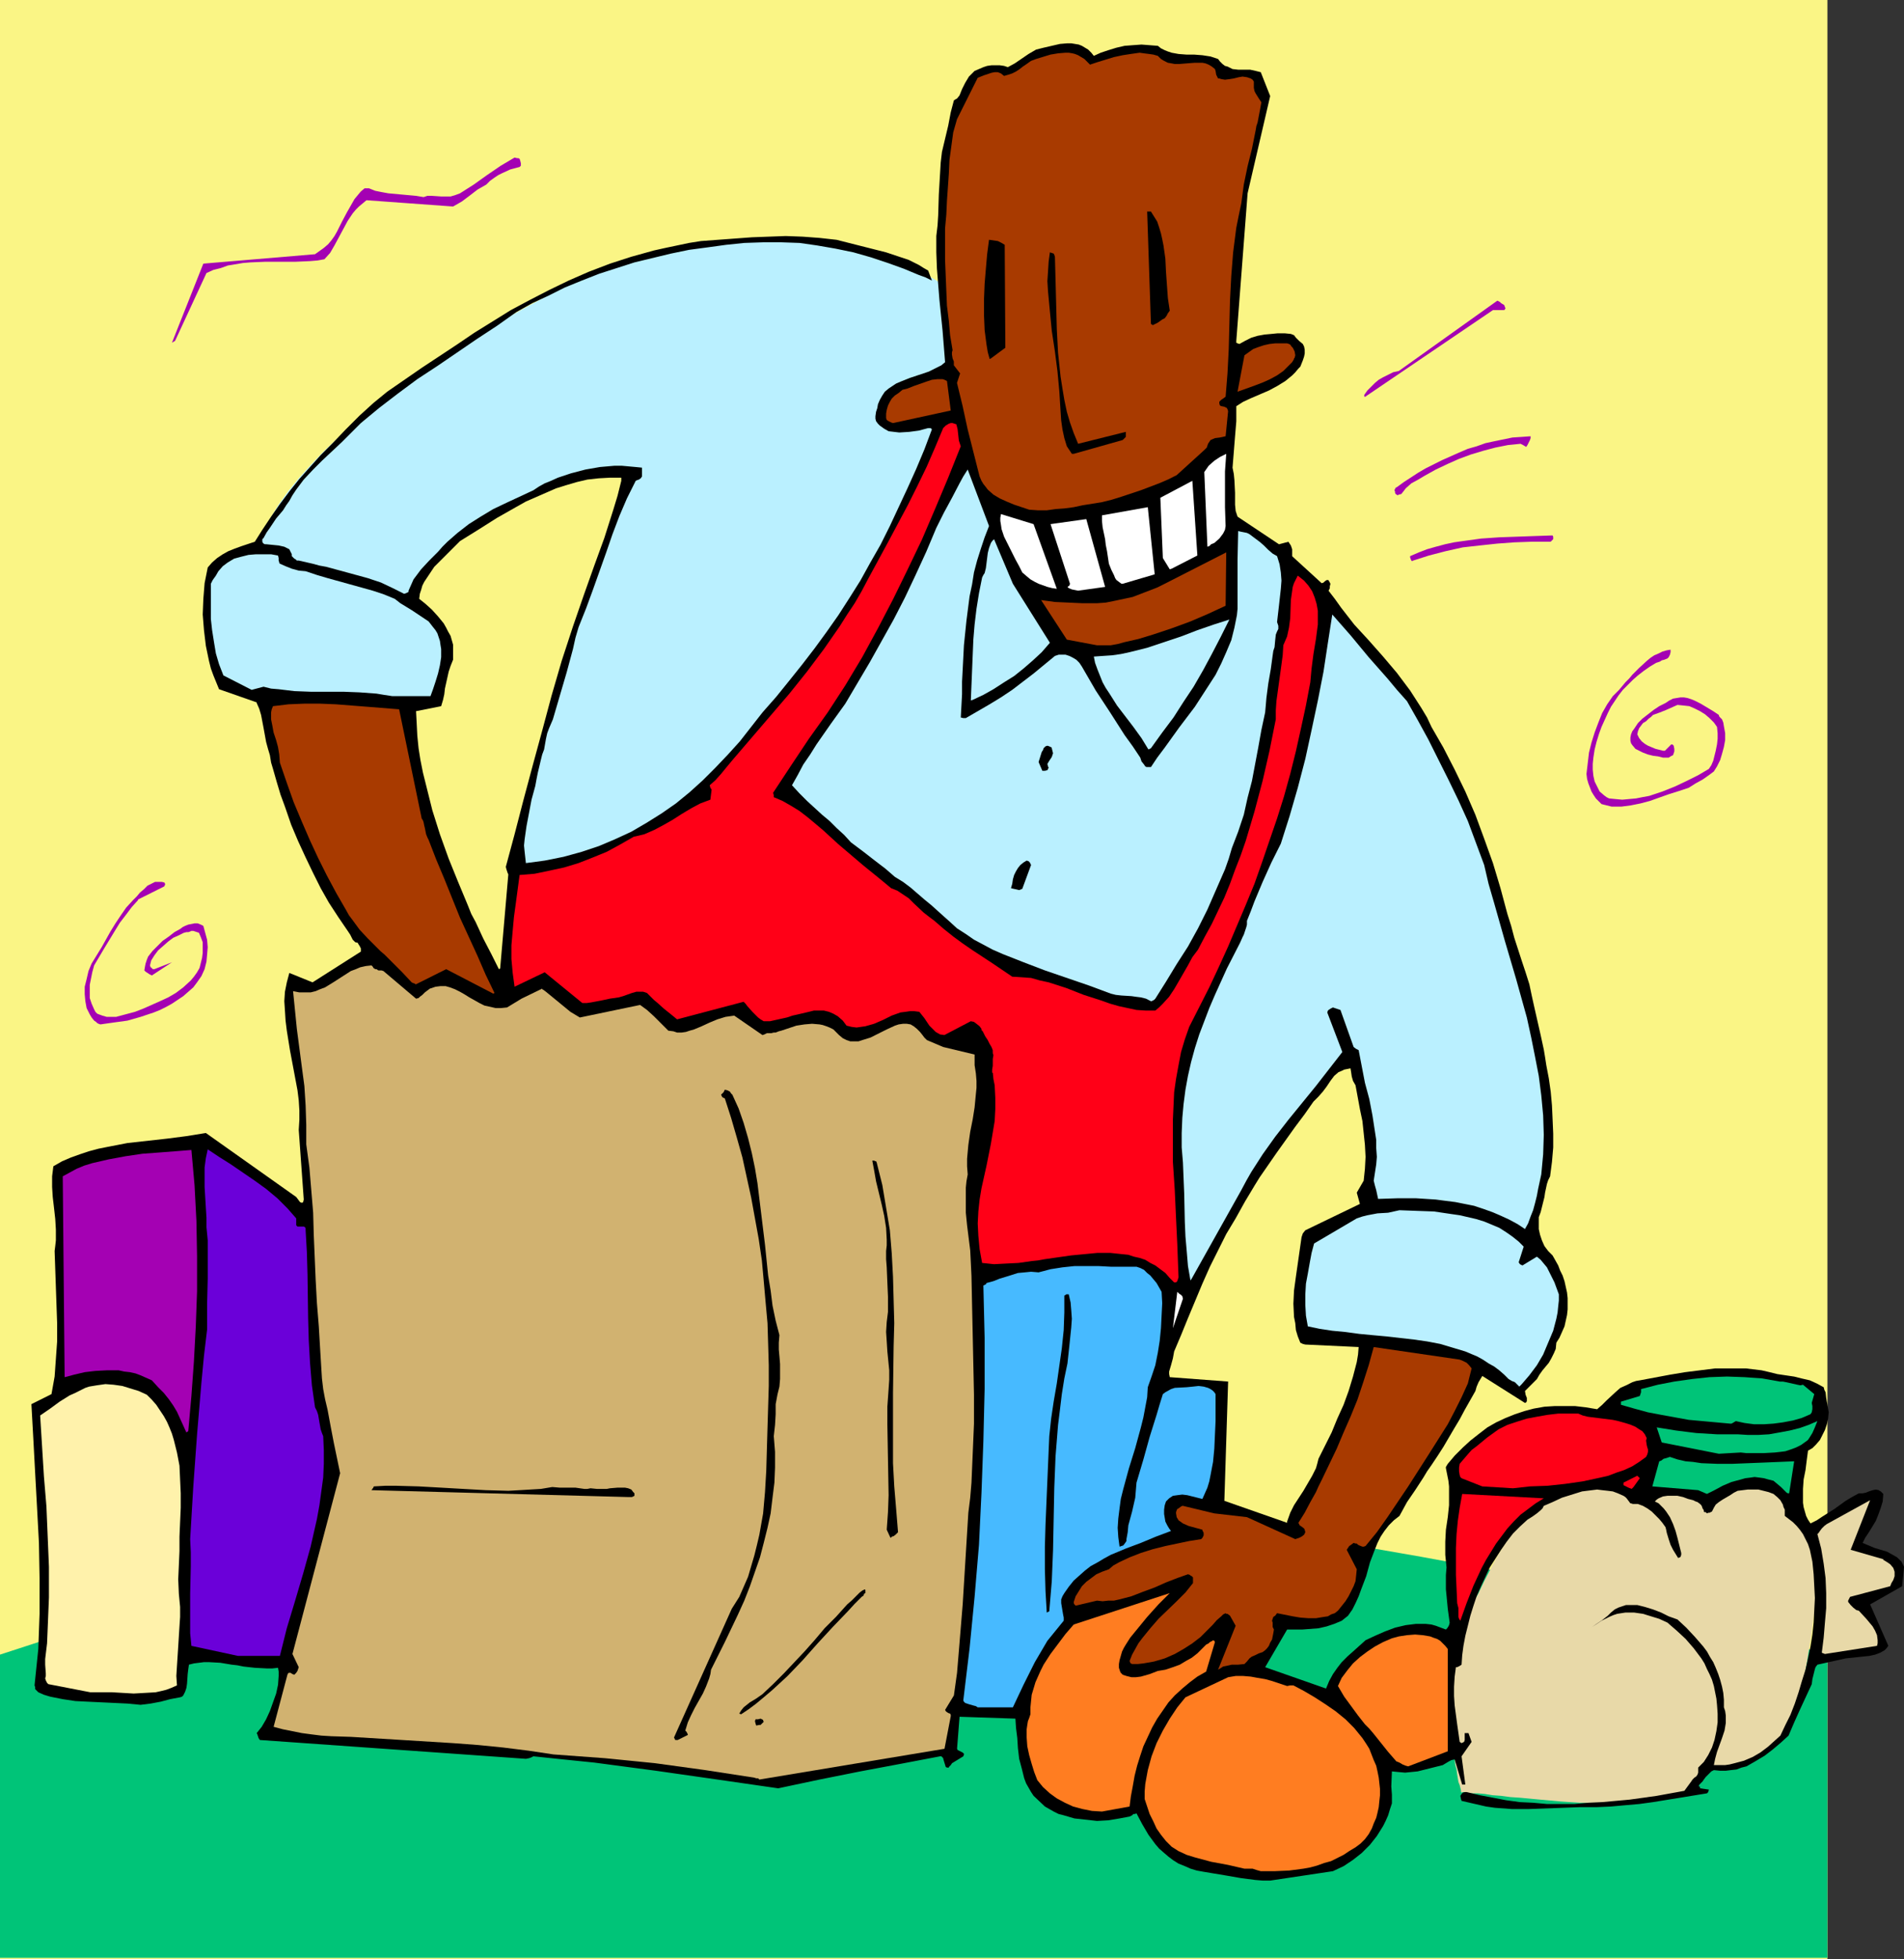
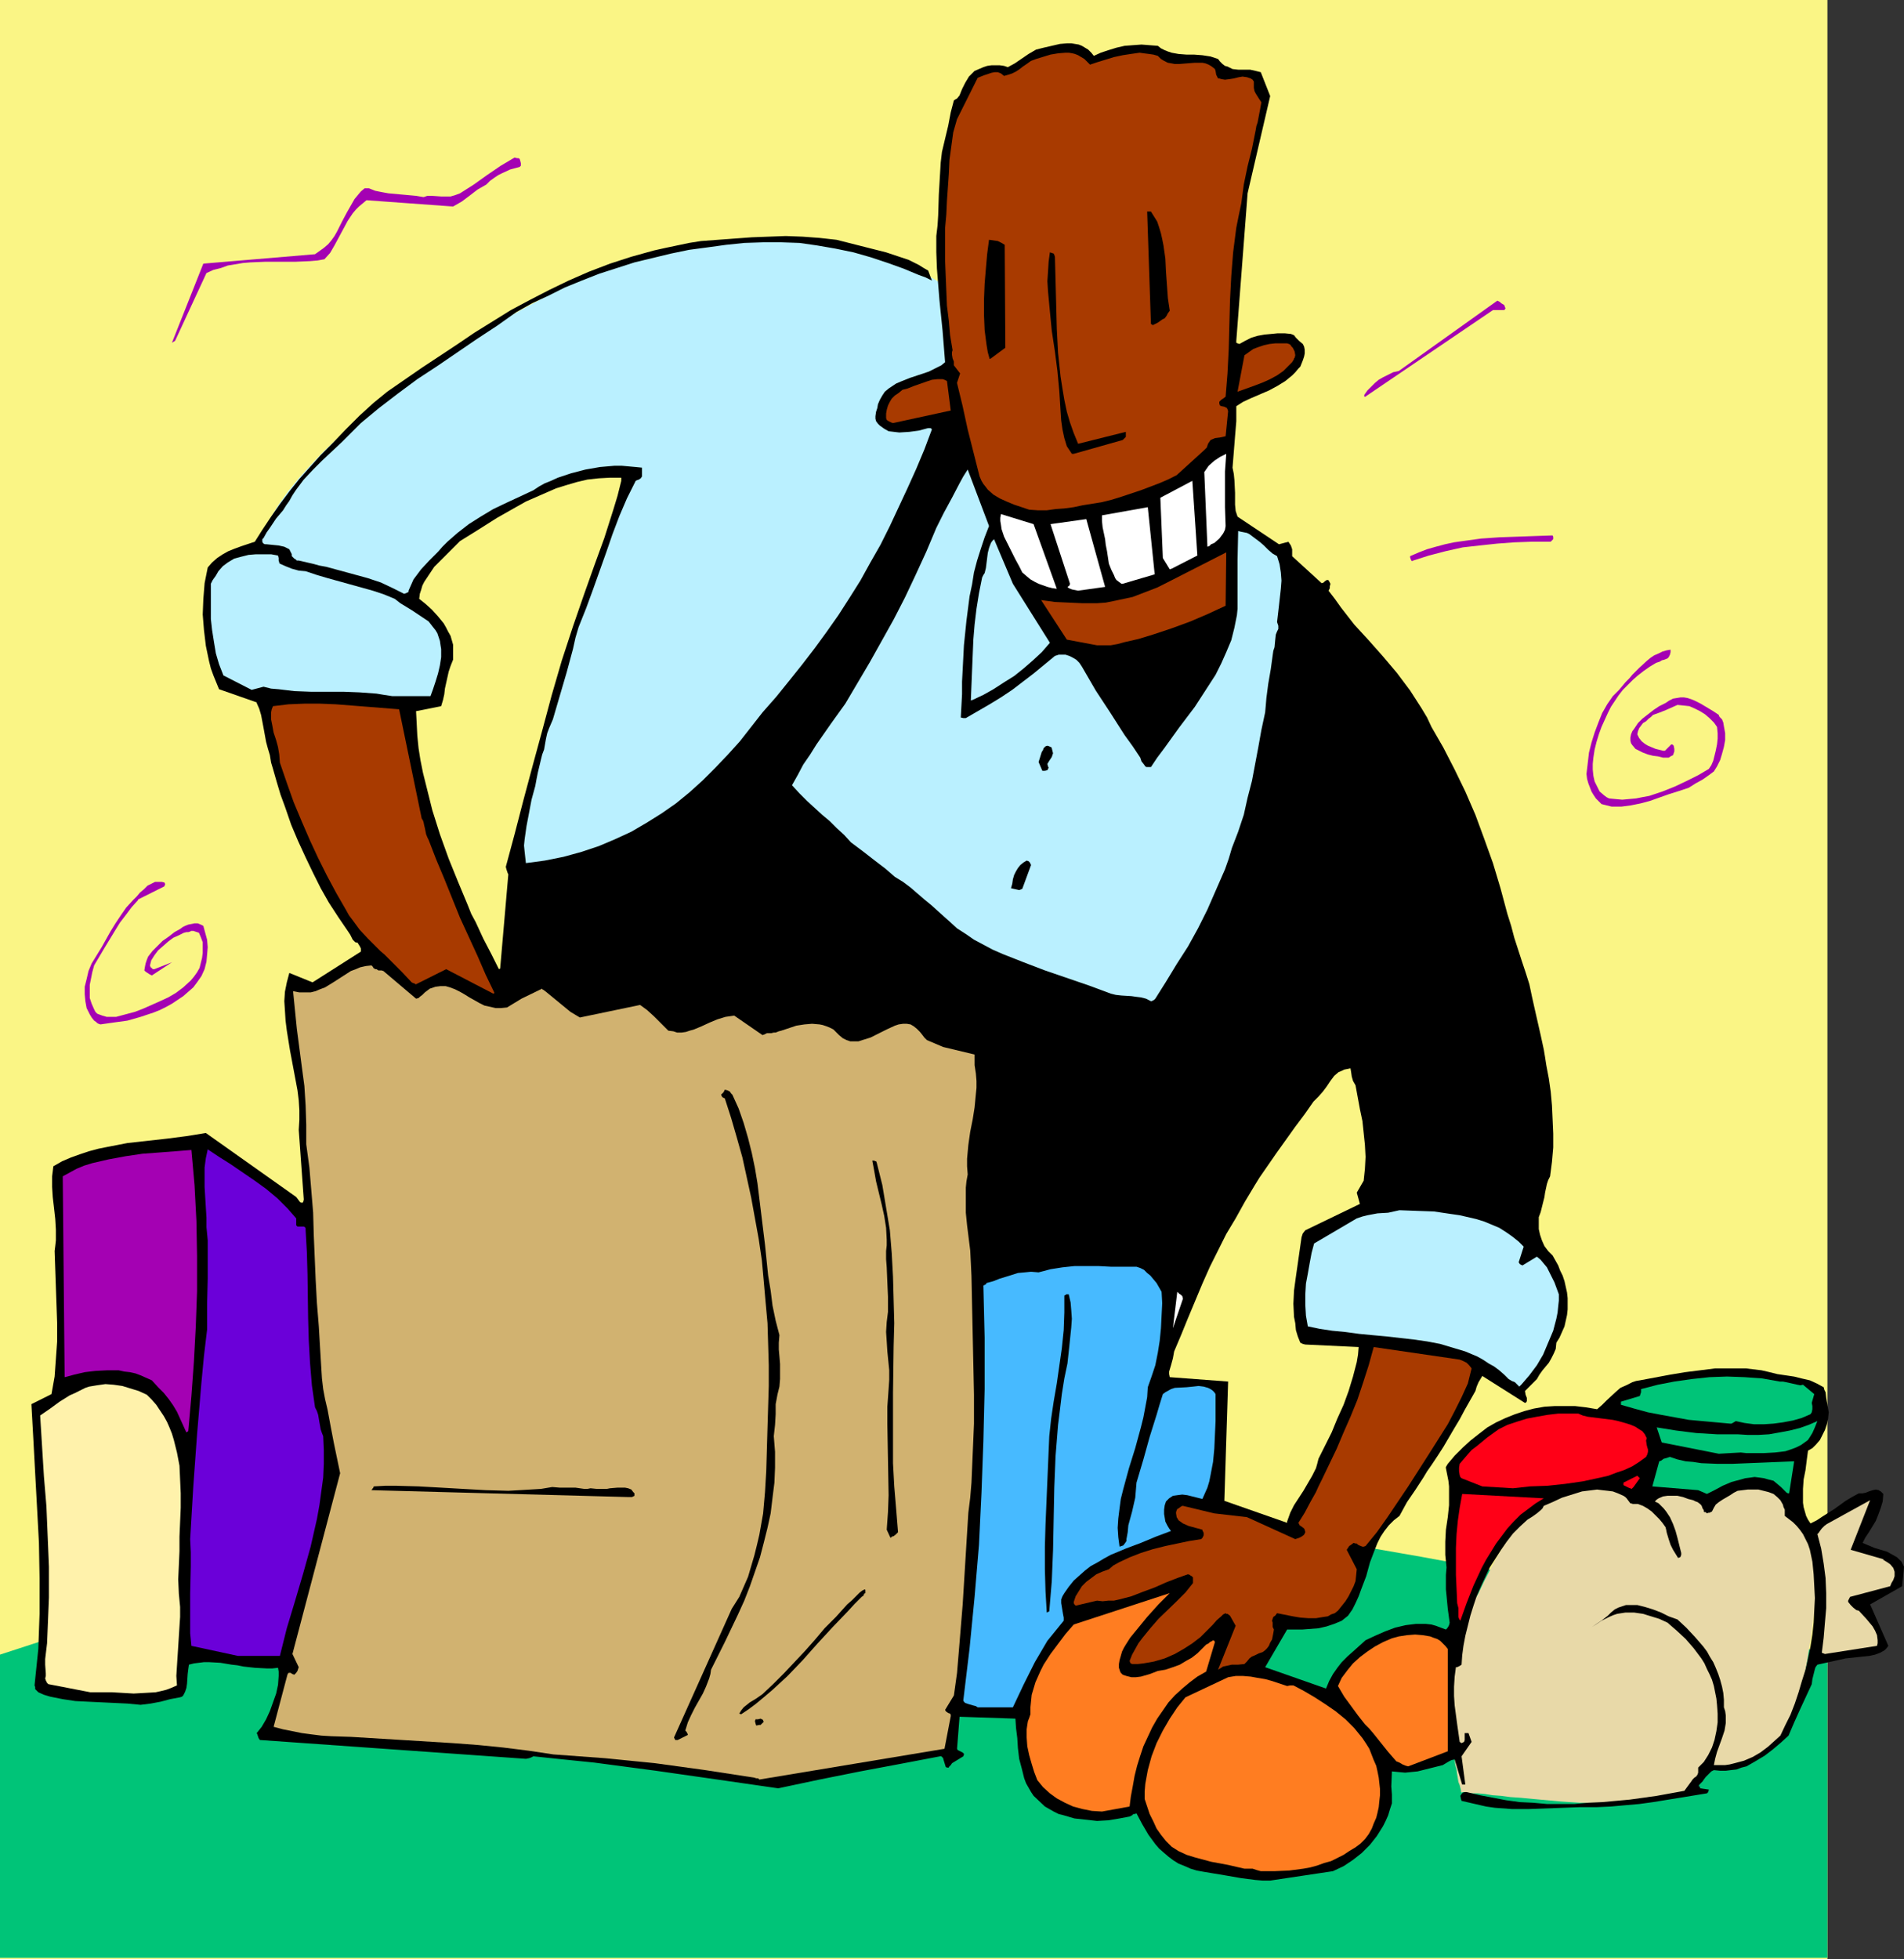
<svg xmlns="http://www.w3.org/2000/svg" xmlns:ns1="http://sodipodi.sourceforge.net/DTD/sodipodi-0.dtd" xmlns:ns2="http://www.inkscape.org/namespaces/inkscape" version="1.0" width="129.724mm" height="133.412mm" id="svg58" ns1:docname="Grocer 3.wmf">
  <rect width="100%" height="100%" fill="#333333" stroke="none" />
  <ns1:namedview id="namedview58" pagecolor="#ffffff" bordercolor="#000000" borderopacity="0.25" ns2:showpageshadow="2" ns2:pageopacity="0.0" ns2:pagecheckerboard="0" ns2:deskcolor="#d1d1d1" ns2:document-units="mm" />
  <defs id="defs1">
    <pattern id="WMFhbasepattern" patternUnits="userSpaceOnUse" width="6" height="6" x="0" y="0" />
  </defs>
  <path style="fill:#faf585;fill-opacity:1;fill-rule:evenodd;stroke:none" d="M 0,0 H 470.579 V 504.234 H 0 Z" id="path1" />
  <path style="fill:#00c478;fill-opacity:1;fill-rule:evenodd;stroke:none" d="m 0,425.877 14.382,-4.685 14.382,-4.362 14.382,-4.039 14.382,-3.716 14.544,-3.554 14.382,-3.07 14.544,-2.747 14.544,-2.585 14.544,-2.1 14.544,-1.939 14.706,-1.616 14.544,-1.292 14.706,-0.969 14.544,-0.646 14.706,-0.323 h 14.706 l 14.706,0.162 14.706,0.485 14.867,0.808 14.706,1.131 14.867,1.454 14.867,1.616 14.706,1.939 15.029,2.262 14.867,2.585 14.867,2.747 15.029,3.07 14.867,3.231 15.029,3.716 15.029,3.877 14.867,4.201 15.029,4.362 v 78.034 H 0 Z" id="path2" />
  <path style="fill:#e8d9a8;fill-opacity:1;fill-rule:evenodd;stroke:none" d="m 376.366,461.421 v 0 l -0.162,-0.323 v -0.323 l -0.162,-0.646 -0.162,-0.646 -0.323,-0.808 -0.162,-0.969 -0.162,-0.969 -0.162,-1.292 -0.323,-1.131 -0.323,-2.747 -0.485,-3.07 -0.485,-3.393 -0.323,-3.393 -0.162,-3.554 v -3.554 l 0.162,-3.554 0.323,-3.393 0.646,-3.231 0.485,-1.616 0.485,-1.454 0.485,-1.454 0.808,-1.292 1.293,-2.747 1.454,-2.908 1.616,-2.908 1.454,-3.07 1.616,-3.07 1.616,-3.07 1.778,-2.908 1.939,-2.908 1.939,-2.747 2.262,-2.423 1.131,-1.131 1.131,-0.969 1.293,-1.131 1.293,-0.808 1.293,-0.808 1.293,-0.646 1.454,-0.646 1.454,-0.485 1.616,-0.323 1.616,-0.323 h 1.616 1.778 1.616 l 1.616,0.162 1.454,0.162 h 1.293 l 1.293,0.162 0.97,0.162 0.97,0.162 0.97,0.162 0.808,0.162 0.646,0.162 1.131,0.323 0.97,0.162 0.646,0.323 0.323,0.323 0.162,0.323 v 0.323 0.162 l -0.323,0.323 v 0.162 -0.162 l 0.323,-0.162 0.323,-0.485 0.646,-0.323 0.97,-0.485 0.646,-0.162 0.646,-0.162 h 0.97 0.808 0.97 l 1.293,0.162 1.131,0.162 0.97,0.323 0.97,0.162 0.808,0.162 1.454,0.323 0.97,0.485 0.808,0.323 0.485,0.323 0.323,0.162 v 0.162 -0.162 l 0.323,-0.323 0.162,-0.323 0.485,-0.646 0.485,-0.485 0.808,-0.808 0.646,-0.646 0.97,-0.646 0.97,-0.646 0.97,-0.485 1.131,-0.485 1.131,-0.323 1.293,-0.162 1.454,0.162 1.454,0.323 1.454,0.485 1.616,0.969 1.454,0.969 1.454,1.292 1.293,1.292 1.293,1.454 1.131,1.454 1.131,1.616 0.97,1.616 0.97,1.454 0.808,1.292 0.646,1.292 0.646,1.131 0.323,0.969 0.485,0.646 0.162,0.485 v 0.162 0 0.485 0.485 l -0.162,0.646 v 0.969 0.969 l -0.162,1.292 -0.162,1.292 v 1.454 l -0.162,1.616 -0.162,1.616 -0.162,1.777 -0.485,3.716 -0.485,3.877 -0.646,4.039 -0.646,4.039 -0.808,4.039 -0.97,3.877 -0.485,1.777 -0.646,1.616 -0.485,1.616 -0.646,1.454 -0.646,1.454 -0.646,1.292 -0.808,1.131 -0.646,0.969 -1.616,1.616 -1.616,1.454 -1.616,1.131 -1.616,0.969 -1.616,0.646 -1.616,0.485 -1.454,0.485 -1.454,0.323 -1.293,0.162 -1.293,0.162 h -1.131 l -0.808,-0.162 h -0.808 l -0.485,-0.162 h -0.485 v 0 l -5.171,6.462 v 0 h -0.162 l -0.485,0.162 -0.808,0.162 -0.97,0.162 -1.454,0.323 -1.454,0.323 -1.778,0.323 -1.939,0.323 -1.939,0.162 -2.262,0.323 -2.262,0.323 -2.424,0.162 -4.686,0.162 h -2.586 -2.262 l -2.586,-0.162 -2.424,-0.162 -5.333,-0.485 -5.171,-0.485 -2.424,-0.162 -2.424,-0.323 -2.262,-0.162 -1.939,-0.323 -1.939,-0.162 h -1.454 l -1.131,-0.162 h -0.485 l -0.485,-0.162 h -0.162 l -0.323,0.162 z" id="path3" />
  <path style="fill:#baf0ff;fill-opacity:1;fill-rule:evenodd;stroke:none" d="m 244.339,74.803 h -0.162 l -0.162,-0.323 -0.162,-0.162 -0.808,-0.646 -0.485,-0.323 -0.485,-0.485 -0.646,-0.485 -0.808,-0.485 -0.808,-0.485 -0.97,-0.646 -0.97,-0.485 -0.97,-0.646 -1.131,-0.646 -1.293,-0.646 -1.293,-0.485 -1.454,-0.646 -1.616,-0.646 -1.616,-0.485 -1.778,-0.646 -1.778,-0.485 -1.939,-0.646 -1.939,-0.485 -2.262,-0.485 -2.101,-0.485 -2.424,-0.323 -2.424,-0.323 -2.586,-0.323 -2.747,-0.323 -2.747,-0.162 h -2.909 -5.818 l -5.656,0.162 -5.333,0.485 -5.333,0.808 -5.171,0.969 -5.01,1.292 -4.848,1.292 -4.848,1.777 -4.848,1.777 -4.525,1.939 -4.686,2.262 -4.686,2.423 -4.525,2.423 -4.686,2.585 -4.525,2.747 -4.686,2.908 -9.373,6.301 -4.686,3.07 -4.525,3.231 -4.363,3.231 -4.202,3.231 -3.878,3.393 -3.878,3.231 -3.555,3.393 -3.232,3.393 -3.07,3.393 -2.747,3.393 -2.424,3.393 -2.101,3.393 -0.808,1.616 -0.808,1.777 -0.646,1.777 -0.646,1.616 -1.131,3.393 -0.97,3.07 -0.646,2.908 -0.646,2.585 -0.485,2.423 -0.485,2.1 -0.162,1.777 -0.323,1.777 -0.162,1.454 -0.162,1.131 v 1.777 l 0.162,0.646 v 0.485 0.162 h 0.162 v 0.162 l 0.162,0.162 0.162,0.162 0.323,0.323 0.485,0.323 0.485,0.485 0.646,0.485 0.646,0.485 0.808,0.646 0.808,0.646 0.97,0.808 0.97,0.646 2.101,1.777 2.424,1.777 2.586,2.1 2.747,2.262 2.909,2.262 3.07,2.423 3.07,2.585 3.394,2.585 6.464,5.17 6.787,5.17 3.232,2.585 6.302,5.008 2.909,2.262 2.747,2.1 2.586,2.1 2.424,1.939 2.101,1.616 1.939,1.454 0.808,0.646 0.808,0.646 0.646,0.485 0.646,0.485 0.646,0.485 0.323,0.323 0.485,0.323 0.162,0.162 h 0.162 0.162 v 0.162 h 0.323 l 0.485,0.162 h 0.808 l 0.97,0.162 0.97,0.162 1.293,0.162 1.454,0.162 1.454,0.162 1.616,0.162 h 1.778 l 1.939,0.162 h 4.04 l 4.363,-0.162 4.363,-0.323 4.525,-0.646 4.686,-0.969 2.262,-0.646 2.101,-0.646 2.101,-0.808 2.101,-0.808 2.101,-0.969 1.778,-1.292 1.939,-1.131 1.616,-1.454 1.616,-1.454 1.454,-1.777 2.747,-3.554 2.747,-3.716 2.909,-4.039 2.909,-4.201 2.909,-4.201 3.07,-4.524 3.07,-4.685 2.909,-4.847 5.979,-9.694 5.818,-10.017 5.656,-9.855 2.586,-5.008 2.586,-5.008 0.97,-2.423 1.131,-2.262 0.97,-2.1 0.97,-2.1 0.97,-2.1 0.808,-1.939 0.808,-1.939 0.646,-1.777 0.808,-1.616 0.485,-1.777 0.646,-1.454 0.646,-1.454 0.485,-1.454 0.808,-2.585 0.323,-1.131 0.646,-2.1 0.485,-1.777 0.485,-1.616 0.323,-1.131 0.162,-0.969 0.162,-0.646 0.162,-0.485 v -0.162 z" id="path4" />
  <path style="fill:#000000;fill-opacity:1;fill-rule:evenodd;stroke:none" d="m 327.078,484.039 16.16,-2.423 2.747,-1.292 2.424,-1.616 2.262,-1.777 2.101,-2.1 1.778,-2.262 0.808,-1.292 0.808,-1.292 0.646,-1.292 0.646,-1.454 0.485,-1.616 0.485,-1.454 v -2.262 l -0.162,-2.1 0.162,-3.877 1.616,0.162 1.778,0.162 1.616,-0.162 1.616,-0.162 3.232,-0.808 3.232,-0.808 0.808,-0.485 0.808,-0.485 0.646,-0.323 0.808,-0.162 1.939,6.462 h 0.808 l -0.97,-7.27 2.586,-3.716 -0.808,-2.262 h -0.97 v 1.777 l -0.162,0.485 -0.323,0.162 -0.323,0.162 -0.485,-0.323 -0.323,-2.262 -0.323,-2.262 -0.646,-4.847 -0.162,-2.423 v -2.423 l 0.162,-2.585 0.323,-2.423 h 0.323 l 0.646,-0.323 0.485,-0.323 0.162,-2.423 0.323,-2.423 0.485,-2.585 0.646,-2.585 0.646,-2.585 0.808,-2.585 0.808,-2.423 1.131,-2.585 1.131,-2.423 1.131,-2.423 1.454,-2.262 1.454,-2.262 1.454,-2.1 1.616,-2.1 1.778,-1.777 1.939,-1.777 1.293,-0.808 1.131,-0.808 0.97,-0.808 0.485,-0.485 0.323,-0.646 1.131,-0.485 1.131,-0.485 2.424,-1.131 2.586,-0.808 2.586,-0.808 2.586,-0.323 1.293,-0.162 1.293,0.162 1.454,0.162 1.293,0.162 1.293,0.485 1.454,0.646 0.485,0.323 0.323,0.323 0.485,0.646 0.485,0.646 h 0.162 l 0.485,0.162 h 1.293 l 1.293,0.485 1.131,0.646 1.131,0.808 0.97,0.969 0.97,0.969 0.808,0.969 0.808,1.131 0.162,0.646 0.162,0.808 0.485,1.616 0.485,1.454 0.646,1.292 1.293,2.1 0.485,-0.162 0.162,-0.162 0.162,-0.485 v -0.485 l -0.97,-3.877 -0.485,-1.777 -0.646,-1.777 -0.808,-1.777 -0.97,-1.454 -0.646,-0.808 -0.646,-0.646 -0.646,-0.646 -0.97,-0.485 0.485,-0.485 0.485,-0.323 1.131,-0.485 1.131,-0.162 h 1.293 1.293 l 1.454,0.323 1.293,0.485 1.293,0.323 0.646,0.323 0.485,0.162 0.646,0.485 0.323,0.323 0.162,0.323 0.162,0.485 0.323,0.485 v 0.323 l 0.162,0.162 h 0.323 l 0.323,0.323 0.323,-0.162 h 0.323 l 0.646,-0.323 0.485,-0.969 0.485,-0.808 0.808,-0.646 0.97,-0.646 1.939,-1.131 0.97,-0.646 0.97,-0.485 2.586,-0.323 h 1.454 1.293 l 1.293,0.323 1.293,0.323 1.293,0.485 0.97,0.808 0.808,0.808 0.646,1.131 0.162,0.646 0.323,0.646 v 0.646 0.969 l 2.101,1.616 0.97,0.969 0.808,0.969 0.808,1.131 0.646,1.292 0.646,1.292 0.485,1.454 0.646,3.07 0.323,3.231 0.162,3.07 0.162,3.07 -0.162,3.07 -0.162,3.231 -0.323,3.07 -0.485,3.07 -0.646,3.07 -0.646,2.908 -0.97,3.07 -0.808,2.747 -0.97,2.908 -1.131,2.908 -1.293,2.585 -1.293,2.747 -1.616,1.454 -1.616,1.454 -1.939,1.454 -1.939,1.131 -2.262,0.969 -2.424,0.646 -1.293,0.323 -1.131,0.162 h -1.454 -1.454 l 0.162,-0.808 0.162,-0.808 0.485,-1.777 0.646,-1.777 0.646,-1.777 0.646,-1.939 0.323,-1.939 v -0.969 -0.969 l -0.162,-1.131 -0.323,-0.969 v -1.939 l -0.162,-1.777 -0.323,-1.616 -0.485,-1.777 -0.485,-1.454 -0.646,-1.616 -0.646,-1.454 -0.808,-1.292 -0.808,-1.454 -0.97,-1.292 -2.101,-2.423 -2.262,-2.423 -2.262,-2.1 -2.262,-0.808 -1.939,-0.969 -2.101,-0.808 -2.101,-0.646 -1.939,-0.485 h -0.97 -0.97 -0.97 l -0.97,0.323 -0.97,0.323 -0.97,0.485 -0.97,0.808 -0.808,0.808 -1.454,1.131 -1.454,0.969 -1.131,0.808 2.424,-1.616 0.97,-0.485 0.97,-0.485 1.131,-0.485 0.97,-0.323 2.101,-0.323 h 2.262 l 2.262,0.323 2.101,0.646 2.101,0.646 2.101,0.969 2.424,2.1 2.262,2.1 2.101,2.423 1.939,2.585 0.808,1.292 0.646,1.454 0.646,1.292 0.646,1.454 0.485,1.616 0.323,1.616 0.323,1.616 0.162,1.616 0.162,2.262 v 2.262 l -0.323,2.262 -0.485,2.262 -0.646,1.939 -0.97,1.939 -1.131,1.777 -1.454,1.454 v 0.485 0.808 l -0.162,0.485 -0.323,0.485 -0.485,0.323 -0.485,0.485 -0.323,0.485 -1.778,2.423 -7.11,1.292 -6.949,0.969 -7.11,0.646 -3.555,0.162 -3.555,0.323 h -3.555 -3.555 l -3.555,-0.323 -3.394,-0.162 -3.555,-0.485 -3.394,-0.646 -3.394,-0.646 -3.394,-0.808 h -0.485 l -0.485,0.162 -0.323,0.323 -0.323,0.485 0.162,0.808 0.162,0.485 2.101,0.485 2.101,0.485 2.101,0.485 2.262,0.323 4.363,0.323 h 4.363 l 8.888,-0.323 4.363,-0.162 h 4.363 l 3.555,-0.162 3.555,-0.323 3.717,-0.323 3.555,-0.485 6.949,-1.131 6.949,-1.131 0.323,-0.323 0.162,-0.646 -2.262,-0.323 v -0.323 0 l -0.162,-0.162 h -0.162 v -0.162 l 0.162,-0.323 0.808,-0.808 0.323,-0.485 0.485,-0.646 0.97,-0.969 0.485,-0.485 0.646,-0.323 1.616,0.162 h 1.454 l 1.293,-0.162 1.454,-0.162 1.293,-0.485 1.293,-0.323 1.131,-0.646 1.131,-0.646 2.424,-1.454 2.101,-1.616 2.101,-1.777 1.939,-1.777 1.454,-3.393 1.454,-3.231 3.07,-6.624 0.162,-1.292 0.323,-1.292 0.323,-1.292 0.162,-0.485 0.485,-0.646 7.272,-1.616 6.141,-0.646 1.454,-0.323 1.293,-0.485 1.131,-0.646 0.485,-0.485 0.485,-0.646 v 0 l -4.686,-10.663 8.242,-4.685 0.485,-5.008 -0.323,-0.646 -0.323,-0.646 -1.131,-1.131 -1.131,-0.646 -1.454,-0.808 -3.232,-0.969 -3.07,-1.292 0.646,-1.292 0.97,-1.454 1.778,-2.908 0.646,-1.616 0.646,-1.777 0.485,-1.616 0.162,-1.939 -0.323,-0.323 -0.323,-0.323 -0.323,-0.162 -0.162,-0.162 -0.808,-0.162 -0.808,0.162 -0.97,0.323 -0.808,0.323 -0.808,0.162 h -0.97 l -1.778,0.969 -1.616,0.969 -2.909,2.1 -3.07,1.939 -1.454,0.969 -1.616,0.808 -0.646,-0.969 -0.485,-0.969 -0.323,-1.131 -0.323,-1.131 -0.162,-1.131 v -1.131 -2.423 l 0.162,-2.423 0.485,-2.423 0.323,-2.585 0.323,-2.423 1.131,-0.646 0.97,-0.969 0.97,-1.131 0.646,-1.292 0.646,-1.292 0.485,-1.454 0.323,-1.454 0.162,-1.616 -0.323,-1.939 -0.162,-0.808 -0.162,-0.969 -0.162,-1.454 -0.323,-0.646 -0.162,-0.646 -1.778,-0.969 -1.778,-0.808 -2.101,-0.485 -1.939,-0.485 -4.363,-0.646 -1.939,-0.485 -2.101,-0.485 -4.04,-0.485 h -3.878 -4.04 l -3.878,0.485 -3.878,0.485 -3.878,0.646 -7.757,1.454 -0.97,0.162 -0.97,0.323 -1.616,0.808 -1.454,0.646 -1.293,1.131 -2.262,2.1 -1.131,1.131 -1.293,1.131 -2.909,-0.485 -2.747,-0.323 h -2.747 -2.586 l -2.586,0.162 -2.747,0.485 -2.424,0.646 -2.424,0.808 -2.424,0.969 -2.424,1.131 -2.262,1.292 -2.101,1.616 -2.262,1.777 -1.939,1.777 -2.101,2.1 -1.778,2.1 -0.485,0.808 v 0.323 0 l 0.323,1.616 0.323,1.616 0.162,1.454 v 1.616 3.231 l -0.323,3.07 -0.485,3.231 -0.162,3.07 v 3.393 l 0.162,1.616 0.162,1.616 -0.162,1.939 v 1.939 1.777 l 0.162,1.616 0.323,3.393 0.485,3.554 -0.162,0.646 -0.162,0.323 -0.323,0.485 -0.323,0.323 -1.293,-0.485 -1.293,-0.485 -1.131,-0.323 -1.454,-0.162 h -1.293 -1.293 l -2.586,0.323 -2.747,0.646 -2.586,0.969 -2.586,1.131 -2.424,1.131 -1.616,1.454 -1.616,1.454 -1.454,1.292 -1.454,1.454 -1.131,1.454 -1.131,1.616 -0.97,1.777 -0.808,1.939 -15.675,-5.493 5.656,-9.694 h 1.778 2.101 l 2.101,-0.162 2.101,-0.162 2.101,-0.485 1.939,-0.646 1.939,-0.808 0.808,-0.646 0.808,-0.646 1.131,-1.616 0.808,-1.616 0.808,-1.777 0.646,-1.777 1.293,-3.393 0.97,-3.554 1.293,-3.393 0.646,-1.616 0.808,-1.616 0.97,-1.454 1.131,-1.454 1.293,-1.292 1.454,-1.131 1.939,-3.554 2.101,-3.07 2.101,-3.231 0.97,-1.616 1.131,-1.616 1.616,-2.423 1.454,-2.262 2.747,-4.685 1.454,-2.423 1.293,-2.423 2.747,-4.847 0.323,-1.131 0.485,-1.131 0.485,-0.808 0.485,-0.808 10.989,6.947 0.323,-0.162 0.162,-0.323 v -0.323 -0.485 l -0.323,-0.808 -0.162,-0.969 3.07,-3.07 0.646,-1.131 0.808,-1.131 1.616,-1.939 0.646,-1.131 0.646,-1.292 0.485,-1.131 0.162,-1.616 0.808,-1.292 0.646,-1.454 0.646,-1.454 0.323,-1.454 0.323,-1.454 0.162,-1.454 v -1.454 -1.454 l -0.162,-1.454 -0.323,-1.454 -0.323,-1.454 -0.485,-1.454 -0.646,-1.292 -0.485,-1.292 -1.454,-2.585 -1.131,-1.131 -0.97,-1.292 -0.646,-1.454 -0.485,-1.454 -0.323,-1.454 v -1.616 -1.454 l 0.485,-1.292 0.323,-1.292 0.323,-1.292 0.323,-1.292 0.162,-1.131 0.485,-2.262 0.323,-0.969 0.485,-0.969 0.485,-3.716 0.323,-3.716 v -3.554 l -0.162,-3.716 -0.162,-3.554 -0.323,-3.554 -0.485,-3.393 -0.646,-3.393 -0.323,-2.1 -0.323,-1.939 -0.808,-3.716 -0.808,-3.554 -0.808,-3.554 -0.646,-2.908 -0.646,-3.07 -0.97,-3.07 -0.97,-2.908 -1.939,-5.978 -0.808,-3.07 -0.97,-3.07 -1.778,-6.624 -1.939,-6.462 -2.262,-6.301 -2.262,-6.139 -2.586,-5.978 -2.747,-5.655 -2.909,-5.655 -3.07,-5.332 -1.131,-2.423 -1.454,-2.423 -1.454,-2.262 -1.454,-2.262 -3.394,-4.524 -3.555,-4.201 -3.717,-4.201 -3.717,-4.039 -3.394,-4.362 -1.616,-2.262 -1.616,-2.1 0.162,-0.323 0.162,-0.323 v -0.485 l 0.162,-0.646 -0.323,-0.646 -0.162,-0.162 v -0.162 h -0.323 -0.162 l -0.485,0.323 -0.323,0.323 -0.485,0.162 -7.595,-6.947 v -0.969 -0.808 l -0.323,-0.969 -0.323,-0.485 -0.323,-0.485 -2.424,0.646 -10.666,-7.109 -0.485,-1.454 -0.162,-1.616 v -3.07 l -0.162,-3.231 -0.162,-1.616 -0.323,-1.616 0.323,-4.039 0.323,-4.039 0.323,-3.877 v -1.939 -1.939 l 1.778,-1.131 2.101,-0.969 2.262,-0.969 2.262,-0.969 2.101,-1.131 2.101,-1.292 1.778,-1.454 0.808,-0.808 0.808,-0.969 0.485,-0.485 0.323,-0.808 0.323,-0.808 0.323,-0.969 0.162,-0.808 V 89.99 l -0.162,-0.808 -0.323,-0.646 -0.97,-0.808 -0.808,-0.808 -0.485,-0.646 -0.808,-0.323 -1.616,-0.162 h -1.778 l -1.616,0.162 -1.778,0.162 -1.778,0.323 -1.616,0.485 -1.616,0.808 -1.454,0.808 -0.485,-0.162 -0.323,-0.162 v -0.485 l 2.909,-37.967 5.818,-25.042 -2.424,-6.139 -1.293,-0.323 -1.454,-0.323 h -1.616 -1.454 l -1.454,-0.162 -1.293,-0.646 -0.646,-0.162 -0.646,-0.485 -0.646,-0.646 -0.485,-0.646 -0.97,-0.323 -0.97,-0.323 -2.101,-0.323 -2.101,-0.162 h -1.939 l -2.101,-0.162 -1.778,-0.323 -0.97,-0.323 -0.808,-0.323 -0.97,-0.485 -0.808,-0.646 -2.101,-0.162 -2.101,-0.162 -2.262,0.162 -2.101,0.162 -2.101,0.485 -2.101,0.646 -1.939,0.646 -1.778,0.808 -0.646,-0.808 -0.808,-0.808 -0.808,-0.485 -0.808,-0.485 -0.808,-0.323 -0.97,-0.162 -0.97,-0.162 h -0.97 l -1.939,0.162 -2.101,0.485 -2.101,0.485 -1.939,0.485 -1.939,1.131 -3.555,2.423 -1.778,0.969 -0.97,-0.323 -1.131,-0.162 h -1.131 -0.97 l -1.131,0.162 -0.97,0.323 -2.262,0.969 -0.646,0.646 -0.808,0.808 -0.485,0.808 -0.485,0.808 -0.808,1.616 -0.646,1.616 -0.646,0.808 -0.323,0.162 -0.485,0.323 -0.808,3.07 -0.646,3.393 -0.808,3.393 -0.808,3.393 -0.323,2.747 -0.162,2.747 -0.323,5.493 -0.162,5.332 -0.162,2.585 -0.323,2.747 v 4.201 l 0.162,4.201 0.646,8.078 0.808,7.917 0.646,8.078 -0.97,0.808 -0.97,0.485 -2.262,1.131 -2.424,0.808 -2.424,0.808 -2.424,0.969 -1.131,0.485 -0.97,0.646 -0.97,0.646 -0.97,0.808 -0.646,0.969 -0.646,1.131 -0.485,1.131 -0.162,0.969 -0.323,0.969 -0.162,1.131 v 0.646 l 0.162,0.646 0.485,0.646 0.485,0.485 1.131,0.808 1.131,0.646 2.747,0.323 2.586,-0.162 2.424,-0.323 2.424,-0.646 h 0.646 l 0.162,0.162 0.162,0.162 -1.939,5.17 -2.101,5.008 -2.262,5.008 -2.262,4.847 -2.262,4.847 -2.424,4.847 -2.586,4.524 -2.586,4.685 -2.747,4.362 -2.909,4.524 -3.07,4.362 -3.07,4.201 -3.232,4.201 -3.232,4.039 -3.394,4.201 -3.555,4.039 -2.909,3.716 -2.909,3.716 -3.07,3.393 -3.232,3.393 -3.232,3.231 -3.394,3.07 -3.555,2.908 -3.717,2.585 -3.878,2.423 -3.878,2.262 -4.202,1.939 -4.202,1.777 -4.363,1.454 -4.686,1.292 -4.848,0.969 -4.848,0.646 -0.162,-1.454 -0.162,-1.454 -0.162,-1.616 0.162,-1.616 0.485,-3.393 0.646,-3.393 0.646,-3.393 0.97,-3.554 0.323,-1.777 0.323,-1.616 0.808,-3.393 0.323,-1.292 0.485,-1.292 0.485,-2.747 0.323,-1.454 0.485,-1.292 0.485,-1.131 0.485,-1.131 3.555,-12.117 1.616,-5.978 0.646,-2.908 0.808,-2.747 1.939,-4.847 1.778,-4.847 3.394,-9.532 1.616,-4.685 1.778,-4.685 1.939,-4.524 2.262,-4.524 0.323,-0.162 0.485,-0.162 0.485,-0.323 0.323,-0.485 v -2.262 l -1.616,-0.162 -1.778,-0.162 -1.778,-0.162 h -1.939 l -3.717,0.323 -3.717,0.646 -3.717,0.969 -3.394,1.131 -1.778,0.808 -1.616,0.646 -1.454,0.808 -1.454,0.969 -6.949,3.231 -3.394,1.616 -3.232,1.939 -3.07,1.939 -2.909,2.262 -2.586,2.262 -1.293,1.292 -1.131,1.292 -2.262,2.262 -2.101,2.262 -0.97,1.292 -0.97,1.292 -0.646,1.454 -0.646,1.454 v 0.323 l -0.323,0.162 -0.323,0.162 -0.485,0.162 -2.909,-1.454 -3.07,-1.454 -3.394,-1.131 -3.555,-0.969 -3.555,-0.969 -3.555,-0.969 -1.778,-0.323 -1.778,-0.485 -3.555,-0.808 h -0.485 l -0.323,-0.323 -0.323,-0.162 -0.162,-0.162 -0.485,-0.485 v -0.485 l -0.162,-0.323 -0.162,-0.323 -0.323,-0.646 -1.293,-0.646 -1.454,-0.323 -1.616,-0.162 -1.616,-0.162 h -0.323 l -0.323,-0.162 -0.162,-0.162 -0.162,-0.323 v -0.646 l 0.323,-0.323 0.808,-1.454 0.808,-1.131 1.616,-2.423 1.778,-2.1 0.808,-1.292 0.808,-1.131 0.808,-1.454 0.97,-1.454 1.939,-2.585 2.424,-2.585 2.262,-2.262 5.171,-4.847 2.424,-2.423 2.424,-2.423 4.686,-3.877 4.848,-3.716 5.01,-3.716 5.171,-3.393 10.181,-6.947 5.171,-3.393 5.01,-3.554 4.04,-2.262 4.202,-1.939 4.202,-2.1 4.363,-1.777 4.525,-1.777 4.525,-1.454 4.525,-1.454 4.686,-1.131 4.686,-1.131 4.686,-0.969 4.848,-0.646 4.686,-0.646 4.686,-0.485 4.848,-0.162 h 4.686 l 4.686,0.162 4.525,0.646 4.686,0.808 4.686,0.969 4.525,1.292 4.363,1.454 4.04,1.454 3.878,1.616 1.778,0.646 1.616,0.808 -0.97,-2.585 -1.131,-0.646 -1.293,-0.808 -2.586,-1.292 -2.909,-0.969 -2.909,-0.969 -12.766,-3.231 -4.363,-0.485 -4.363,-0.323 -4.363,-0.162 -4.363,0.162 -4.363,0.162 -4.363,0.323 -8.726,0.646 -3.07,0.485 -3.07,0.646 -3.07,0.646 -2.909,0.646 -5.818,1.616 -5.494,1.777 -5.494,2.1 -5.171,2.262 -5.01,2.423 -5.01,2.585 -4.848,2.585 -4.686,2.908 -4.686,2.908 -4.525,3.07 -9.05,5.978 -8.888,6.139 -3.555,2.908 -3.555,3.231 -3.555,3.554 -3.555,3.716 -2.909,2.908 -2.747,3.07 -2.747,3.07 -2.586,3.231 -2.424,3.231 -2.262,3.231 -2.262,3.393 -1.939,3.07 -3.394,1.131 -1.778,0.646 -1.616,0.646 -1.454,0.808 -1.454,0.969 -1.293,1.131 -1.131,1.292 -0.808,4.039 -0.323,4.039 -0.162,4.039 0.323,4.039 0.485,4.039 0.808,3.877 0.485,1.939 0.646,1.777 1.454,3.554 9.696,3.393 v 0.162 l 0.646,1.454 0.485,1.616 0.646,3.393 0.646,3.554 0.485,1.777 0.485,1.616 0.323,1.939 0.485,1.616 0.97,3.393 0.97,3.231 1.131,3.07 1.616,4.685 1.778,4.201 1.939,4.201 1.939,4.039 1.939,3.877 2.101,3.716 2.424,3.716 2.424,3.554 0.323,0.485 0.323,0.485 0.485,0.969 0.162,0.323 0.323,0.323 0.323,0.323 0.646,0.162 0.162,0.323 0.323,0.485 0.323,0.646 v 0.808 l -12.443,7.917 -5.979,-2.423 -0.646,2.423 -0.485,2.423 -0.162,2.423 0.162,2.423 0.162,2.585 0.323,2.585 0.808,5.008 0.97,5.17 0.97,5.17 0.323,2.585 0.162,2.585 v 2.423 l -0.162,2.585 1.293,17.933 -0.162,0.646 -0.162,0.162 h -0.323 l -0.323,-0.162 -0.485,-0.646 -0.485,-0.646 -23.27,-16.479 -5.01,0.808 -5.01,0.646 -10.181,1.131 -5.01,0.969 -2.424,0.485 -2.424,0.646 -2.424,0.808 -2.262,0.808 -2.262,0.969 -2.262,1.292 -0.162,1.292 -0.162,1.292 v 2.747 l 0.162,2.585 0.323,2.747 0.323,2.908 0.162,2.747 v 2.747 l -0.162,1.454 -0.162,1.292 0.323,9.371 0.323,9.209 v 4.685 l -0.323,4.524 -0.323,4.524 -0.808,4.524 -5.171,2.585 0.485,8.724 0.485,9.047 0.485,8.886 0.485,9.047 0.162,9.047 v 9.209 l -0.162,4.524 -0.162,4.524 -0.485,4.685 -0.485,4.685 0.162,0.485 v 0.485 l 0.323,0.323 0.485,0.485 1.454,0.646 1.616,0.485 3.232,0.646 3.232,0.485 3.232,0.162 6.787,0.323 3.394,0.162 3.394,0.323 1.293,-0.162 1.293,-0.162 2.586,-0.485 2.424,-0.646 2.586,-0.485 0.485,-0.162 0.323,-0.323 0.485,-0.969 0.323,-0.969 0.162,-1.131 0.162,-2.423 0.162,-1.292 0.162,-1.131 1.293,-0.323 1.293,-0.162 1.293,-0.162 h 1.293 l 2.909,0.162 2.909,0.485 1.454,0.162 1.616,0.323 2.909,0.323 3.07,0.162 h 1.454 l 1.454,-0.162 0.162,0.969 v 1.131 l -0.162,2.262 -0.485,2.262 -0.808,2.262 -0.808,2.262 -0.97,2.1 -1.131,1.939 -1.293,1.616 0.162,0.323 0.162,0.485 0.162,0.485 0.323,0.485 68.518,4.847 0.808,-0.162 0.485,-0.162 0.646,-0.323 7.757,0.808 7.918,0.808 15.837,2.1 7.918,1.131 7.918,1.131 15.675,2.262 10.666,-2.262 10.504,-2.1 10.342,-1.939 10.181,-1.939 h 0.323 l 0.485,0.485 v 0.162 l 0.646,2.1 0.323,0.162 h 0.162 0.323 v -0.162 l 0.485,-0.485 0.323,-0.485 2.909,-1.777 0.162,-0.485 v -0.162 l -0.323,-0.323 -0.323,-0.162 -0.646,-0.323 -0.323,-0.162 -0.162,-0.323 0.646,-8.24 14.382,0.485 0.162,2.423 0.323,2.585 0.162,2.585 0.323,2.747 0.646,2.423 0.646,2.585 0.485,1.292 0.646,1.131 0.646,1.131 0.646,0.969 2.909,2.747 1.131,0.646 1.131,0.646 1.293,0.646 1.293,0.323 2.747,0.808 2.909,0.323 2.909,0.323 2.909,-0.162 2.909,-0.485 2.586,-0.485 0.323,-0.162 0.323,-0.162 0.323,-0.323 h 0.323 l 0.485,-0.162 1.454,2.747 1.616,2.747 1.778,2.423 0.97,1.131 1.293,1.131 1.131,0.969 1.293,0.969 1.293,0.808 1.616,0.646 1.454,0.646 1.616,0.485 1.778,0.323 1.939,0.323 3.878,0.646 3.717,0.646 3.717,0.485 1.939,0.162 z" id="path5" />
  <path style="fill:#ff7d21;fill-opacity:1;fill-rule:evenodd;stroke:none" d="m 324.654,481.616 h 1.778 1.778 l 3.717,-0.162 3.717,-0.485 1.778,-0.323 1.778,-0.485 1.778,-0.646 1.778,-0.485 1.616,-0.808 1.616,-0.808 1.454,-0.969 1.616,-0.969 1.293,-0.969 1.131,-1.131 0.97,-1.292 0.808,-1.454 0.485,-1.292 0.646,-1.454 0.323,-1.292 0.323,-1.454 0.162,-1.616 0.162,-1.454 v -1.616 l -0.162,-1.454 -0.162,-1.454 -0.323,-1.616 -0.323,-1.454 -0.646,-1.454 -1.131,-2.908 -0.808,-1.292 -0.97,-1.454 -2.101,-2.585 -2.262,-2.262 -2.586,-2.1 -2.586,-1.777 -2.747,-1.777 -2.747,-1.616 -2.747,-1.454 h -0.808 l -0.808,0.162 -3.878,-1.292 -1.778,-0.485 -1.939,-0.323 -1.778,-0.323 -1.939,-0.162 h -1.939 l -1.939,0.323 -10.989,5.17 -2.101,2.585 -1.939,2.908 -1.778,3.07 -1.616,3.231 -1.293,3.393 -0.485,1.777 -0.485,1.777 -0.323,1.777 -0.323,1.777 -0.162,1.939 v 1.939 l 0.646,1.939 0.646,1.939 0.97,1.939 0.808,1.777 1.131,1.616 1.293,1.616 1.454,1.454 1.778,1.131 2.101,0.969 2.101,0.646 4.202,1.131 4.363,0.808 4.202,0.969 h 1.131 0.97 l 0.97,0.323 z" id="path6" />
  <path style="fill:#ff7d21;fill-opacity:1;fill-rule:evenodd;stroke:none" d="m 283.769,466.267 7.11,-1.292 0.323,-2.585 0.485,-2.585 0.485,-2.747 0.646,-2.585 0.808,-2.585 0.808,-2.423 1.131,-2.423 1.131,-2.423 1.293,-2.262 1.454,-2.1 1.454,-2.1 1.616,-1.777 1.939,-1.777 1.939,-1.616 1.939,-1.454 2.262,-1.292 2.262,-7.593 -0.162,-0.323 -0.323,-0.162 -0.162,0.162 -0.323,0.162 -0.323,0.162 -0.323,0.323 -0.323,0.162 -0.323,0.162 -1.131,1.131 -1.131,1.131 -1.454,1.131 -1.454,0.808 -1.616,0.969 -1.778,0.646 -1.939,0.646 -1.939,0.323 -2.101,0.808 -2.262,0.646 -1.293,0.162 h -1.131 l -1.293,-0.323 -0.97,-0.323 -0.485,-0.485 -0.162,-0.323 -0.323,-0.969 v -0.969 l 0.162,-0.969 0.323,-1.131 0.323,-1.131 0.485,-0.969 0.485,-0.808 1.131,-1.777 1.454,-1.777 2.909,-3.554 2.909,-3.231 1.454,-1.454 1.454,-1.454 -24.725,8.078 -2.101,2.423 -1.939,2.585 -1.939,2.585 -1.778,2.747 -0.808,1.616 -0.646,1.454 -0.646,1.454 -0.485,1.616 -0.485,1.616 -0.162,1.616 -0.162,1.616 v 1.777 l -0.323,0.969 -0.323,0.808 -0.162,0.969 -0.162,1.131 v 2.1 l 0.162,2.262 0.485,2.262 0.646,2.262 0.646,2.1 0.808,2.1 1.454,1.777 1.778,1.616 1.778,1.292 2.101,1.131 2.101,0.969 2.424,0.646 2.424,0.485 z" id="path7" />
  <path style="fill:#d1b270;fill-opacity:1;fill-rule:evenodd;stroke:none" d="m 250.965,271.424 -8.08,-1.939 -4.202,-1.777 -0.646,-0.646 -0.485,-0.646 -0.646,-0.808 -0.808,-0.808 -0.808,-0.646 -0.808,-0.485 -0.97,-0.162 h -0.485 -0.485 l -1.131,0.162 -0.97,0.323 -2.101,0.969 -4.202,2.1 -2.101,0.646 -0.97,0.323 h -0.97 -1.131 l -0.97,-0.323 -0.97,-0.485 -0.97,-0.808 -0.646,-0.646 -0.808,-0.808 -0.97,-0.485 -0.808,-0.323 -0.97,-0.323 -0.808,-0.162 -1.939,-0.162 -1.939,0.162 -2.101,0.323 -1.939,0.646 -1.939,0.646 -0.646,0.162 -0.808,0.323 h -0.485 l -0.646,0.162 h -1.131 l -0.646,0.323 -0.485,0.162 -7.272,-5.008 -1.131,0.162 -1.131,0.162 -2.101,0.646 -1.939,0.808 -2.101,0.969 -1.939,0.808 -1.131,0.323 -0.97,0.323 -1.131,0.162 h -1.131 l -0.97,-0.323 -1.293,-0.162 -1.939,-1.939 -1.778,-1.777 -1.778,-1.616 -1.778,-1.292 -15.514,3.231 -2.424,-1.454 -6.302,-5.17 -0.646,-0.485 -0.323,-0.162 v -0.162 l -5.333,2.585 -3.717,2.262 -1.616,0.162 h -1.293 l -1.454,-0.323 -1.454,-0.323 -1.293,-0.646 -2.586,-1.454 -1.293,-0.808 -1.131,-0.646 -1.293,-0.646 -1.293,-0.485 -1.131,-0.323 h -1.293 l -1.293,0.162 -1.454,0.485 -0.646,0.485 -0.646,0.485 -0.646,0.646 -0.646,0.485 -0.323,0.323 -0.646,0.162 -8.403,-7.109 -0.485,-0.162 H 97.445 l -0.485,-0.323 h -0.323 l -0.485,-0.323 -0.162,-0.323 -0.323,-0.323 -1.454,0.162 -1.454,0.323 -1.131,0.485 -1.293,0.485 -2.262,1.454 -2.262,1.454 -2.101,1.292 -1.293,0.485 -1.131,0.485 -1.293,0.323 h -1.454 -1.454 l -1.616,-0.323 0.485,4.847 0.485,4.847 1.293,9.855 0.646,4.847 0.323,5.008 0.162,5.008 v 5.008 l 0.808,5.978 0.485,5.816 0.485,5.816 0.162,5.816 0.485,11.471 0.323,5.978 0.485,5.978 0.323,5.493 0.323,5.332 0.162,2.585 0.323,2.747 0.485,2.585 0.646,2.747 0.808,4.362 0.808,4.201 0.808,3.877 0.808,3.877 -12.282,46.53 1.616,3.393 -0.162,0.485 -0.162,0.485 -0.323,0.485 -0.485,0.485 -0.485,-0.162 -0.485,-0.323 h -0.485 l -0.162,0.162 -0.162,0.323 -3.555,13.41 2.424,0.646 2.424,0.485 2.424,0.485 2.424,0.323 2.586,0.323 2.586,0.162 5.01,0.162 13.251,0.808 13.09,0.808 6.464,0.485 6.464,0.646 6.464,0.808 6.464,0.969 6.626,0.485 6.626,0.485 6.464,0.646 6.464,0.646 12.928,1.777 12.605,1.939 0.485,0.162 h 0.485 l 0.323,0.323 47.672,-7.917 1.616,-8.401 v -0.323 l -0.162,-0.323 -0.485,-0.162 -0.485,-0.323 -0.162,-0.162 -0.162,-0.323 2.262,-3.716 0.808,-5.816 0.485,-5.816 0.97,-11.794 1.454,-23.588 0.485,-3.877 0.323,-3.877 0.323,-7.593 0.323,-7.593 v -7.432 l -0.162,-7.593 -0.162,-7.593 -0.162,-7.593 -0.162,-7.755 -0.162,-3.393 -0.162,-3.231 -0.808,-6.462 -0.323,-3.231 v -3.231 -3.231 l 0.162,-1.616 0.323,-1.777 -0.162,-2.1 v -1.939 l 0.162,-1.777 0.162,-1.777 0.485,-3.393 0.646,-3.231 0.485,-3.07 0.323,-3.393 0.162,-1.616 v -1.777 l -0.162,-1.939 -0.323,-2.1 z" id="path8" />
-   <path style="fill:#ff0017;fill-opacity:1;fill-rule:evenodd;stroke:none" d="m 255.651,270.778 v 0 0.323 l 0.162,0.485 -0.162,0.969 v 0.969 0.808 l -0.162,0.969 v 0.808 h 0.162 l 0.162,1.616 0.323,1.616 0.162,3.231 v 2.908 l -0.162,3.07 -0.485,2.908 -0.485,2.908 -1.131,5.655 -1.293,5.816 -0.485,2.908 -0.323,3.07 -0.162,3.07 0.162,3.231 0.323,3.393 0.323,1.777 0.323,1.777 3.07,0.323 3.07,-0.162 3.232,-0.162 3.394,-0.485 1.616,-0.162 1.778,-0.323 6.787,-0.969 3.394,-0.323 3.394,-0.323 h 3.232 l 3.07,0.323 1.616,0.162 1.454,0.485 1.454,0.323 1.454,0.485 1.293,0.808 1.293,0.646 1.293,0.969 1.293,0.969 1.131,1.292 1.131,1.131 h 0.162 0.323 l 0.323,-0.323 0.162,-0.485 0.162,-0.485 -0.323,-8.563 -0.162,-3.393 -0.162,-3.393 -0.323,-7.109 -0.485,-7.27 v -7.109 -3.716 l 0.162,-3.554 0.162,-3.554 0.485,-3.393 0.646,-3.554 0.646,-3.393 0.97,-3.231 1.131,-3.231 5.171,-10.178 2.424,-5.17 2.424,-5.332 2.262,-5.332 2.262,-5.332 2.262,-5.493 1.939,-5.493 1.939,-5.655 1.939,-5.655 1.778,-5.655 1.616,-5.816 1.454,-5.816 1.293,-5.816 1.293,-5.978 1.131,-5.978 0.162,-1.777 0.162,-1.777 0.485,-3.716 0.646,-3.877 0.485,-3.716 v -1.777 -1.777 l -0.323,-1.777 -0.485,-1.616 -0.646,-1.616 -0.97,-1.454 -1.131,-1.292 -0.808,-0.646 -0.808,-0.646 -0.485,0.969 -0.485,0.969 -0.323,0.969 -0.162,1.131 -0.323,2.262 -0.162,4.685 -0.323,2.423 -0.485,2.262 -0.485,1.131 -0.485,1.131 -0.162,2.585 -0.323,2.423 -0.646,4.685 -0.646,4.685 -0.162,2.423 v 2.262 l -1.616,8.078 -1.778,7.755 -2.101,7.917 -2.262,7.593 -1.293,3.716 -1.454,3.716 -1.293,3.554 -1.454,3.554 -1.616,3.393 -1.616,3.393 -1.778,3.231 -1.778,3.393 -1.454,1.939 -1.131,2.1 -2.424,4.201 -1.131,1.939 -1.293,1.939 -1.616,1.777 -0.97,0.969 -0.97,0.808 h -2.424 l -2.424,-0.162 -2.262,-0.485 -2.262,-0.485 -2.262,-0.646 -2.262,-0.808 -4.525,-1.454 -4.525,-1.777 -4.525,-1.454 -2.262,-0.485 -2.262,-0.646 -2.424,-0.162 -2.424,-0.162 -5.01,-3.393 -5.171,-3.393 -2.586,-1.777 -2.424,-1.777 -2.424,-1.939 -2.424,-2.1 -1.293,-0.969 -1.454,-1.131 -2.586,-2.423 -1.293,-1.292 -1.454,-0.969 -1.454,-0.969 -1.616,-0.646 -1.939,-1.616 -1.778,-1.454 -3.394,-2.747 -3.232,-2.747 -3.232,-2.747 -3.878,-3.554 -2.101,-1.777 -1.939,-1.616 -2.101,-1.616 -2.101,-1.292 -2.262,-1.292 -2.262,-0.969 v -0.162 -0.323 l -0.162,-0.646 4.686,-7.109 4.525,-6.786 4.848,-6.786 4.525,-6.947 4.363,-7.27 4.04,-7.432 3.878,-7.432 3.717,-7.593 3.717,-7.755 3.394,-7.917 3.394,-8.078 3.232,-8.078 -0.485,-1.454 -0.162,-1.454 -0.162,-1.454 -0.323,-1.292 -0.485,-0.162 -0.485,-0.162 h -0.485 l -0.485,0.162 -0.808,0.485 -0.646,0.646 -2.101,5.008 -2.101,4.847 -2.424,5.008 -2.424,4.847 -5.171,9.694 -5.171,9.532 -1.616,3.07 -1.778,3.07 -1.939,2.908 -1.939,3.07 -4.04,5.816 -4.363,5.816 -4.525,5.655 -4.848,5.655 -4.848,5.655 -4.848,5.655 -0.808,0.969 -0.808,0.969 -1.454,1.777 -1.454,1.616 -1.454,1.292 0.162,0.646 0.323,0.485 -0.323,2.585 -2.586,0.969 -2.424,1.292 -2.424,1.454 -2.262,1.454 -2.262,1.292 -2.424,1.292 -2.586,1.131 -1.293,0.323 -1.454,0.323 -3.394,1.939 -3.555,1.939 -3.555,1.454 -3.717,1.454 -3.717,1.131 -3.717,0.808 -3.878,0.808 -3.878,0.323 -0.97,7.27 -0.485,3.554 -0.323,3.554 -0.323,3.716 v 3.554 l 0.323,3.554 0.485,3.554 7.757,-3.716 9.696,7.917 h 1.131 l 1.131,-0.162 2.586,-0.485 2.262,-0.485 1.131,-0.162 1.131,-0.162 1.131,-0.323 2.262,-0.808 1.131,-0.323 h 0.97 0.808 l 0.97,0.323 0.323,0.323 0.485,0.485 0.97,0.969 0.97,0.808 1.616,1.454 1.616,1.292 1.778,1.454 17.13,-4.524 0.485,0.485 0.485,0.646 1.293,1.454 1.454,1.454 0.646,0.485 0.808,0.485 h 1.616 l 1.454,-0.323 2.909,-0.646 1.454,-0.485 1.454,-0.323 2.747,-0.646 1.293,-0.323 h 1.293 1.293 l 1.293,0.323 1.131,0.485 1.131,0.646 1.293,1.131 0.97,1.292 1.293,0.323 1.293,0.162 1.131,-0.162 1.131,-0.162 1.131,-0.323 1.131,-0.323 2.262,-0.969 2.262,-1.131 2.262,-0.808 1.293,-0.162 1.131,-0.162 h 1.131 l 1.293,0.162 0.646,0.808 0.646,0.808 0.646,0.969 0.646,0.969 0.808,0.808 0.808,0.808 1.131,0.646 1.131,0.162 6.787,-3.554 0.808,0.162 0.646,0.485 0.808,0.646 0.485,0.646 v 0.162 0.162 l 0.323,0.323 0.162,0.323 0.485,0.969 0.646,0.969 0.485,0.969 0.485,0.808 0.323,0.808 v 0.323 z" id="path9" />
  <path style="fill:#ff7d21;fill-opacity:1;fill-rule:evenodd;stroke:none" d="m 362.63,454.635 10.181,-3.877 v -26.335 l -0.646,-0.808 -0.646,-0.646 -0.646,-0.646 -0.808,-0.485 -0.97,-0.323 -0.808,-0.323 -1.939,-0.323 -1.939,-0.162 -2.101,0.162 -2.101,0.323 -1.778,0.485 -2.262,0.969 -2.101,1.131 -1.939,1.292 -1.939,1.454 -1.778,1.616 -1.454,1.777 -1.454,1.939 -0.97,2.1 1.616,2.747 1.778,2.423 1.778,2.423 1.778,2.262 1.131,1.131 0.97,1.131 1.939,2.423 1.939,2.423 2.101,2.423 0.808,0.323 0.808,0.485 0.808,0.323 z" id="path10" />
  <path style="fill:#000000;fill-opacity:1;fill-rule:evenodd;stroke:none" d="m 174.528,447.849 2.586,-1.292 v 0.162 -0.323 l -0.162,-0.323 -0.162,-0.323 -0.323,-0.323 0.646,-2.1 0.808,-1.777 0.97,-1.939 2.101,-3.716 0.808,-1.777 0.808,-2.1 0.323,-1.131 0.162,-1.131 3.555,-7.109 3.394,-7.109 1.616,-3.554 1.454,-3.716 1.293,-3.716 1.293,-3.716 0.97,-3.716 0.97,-3.877 0.808,-3.716 0.485,-4.039 0.485,-3.877 0.162,-3.877 v -4.039 l -0.323,-4.039 0.162,-1.454 0.162,-1.454 0.162,-2.747 v -2.585 l 0.485,-2.585 0.485,-1.939 0.162,-1.939 v -1.939 -1.939 l -0.162,-1.939 -0.162,-1.777 v -1.777 l 0.162,-1.939 -0.97,-3.716 -0.808,-3.877 -0.485,-3.877 -0.646,-3.877 -0.808,-7.917 -0.97,-7.917 -0.97,-7.917 -0.646,-3.877 -0.808,-3.877 -0.97,-3.877 -1.131,-3.877 -1.293,-3.716 -1.616,-3.554 -0.323,-0.323 -0.323,-0.485 -0.646,-0.323 -0.646,-0.162 -0.162,0.323 -0.162,0.323 -0.646,0.646 0.162,0.323 0.162,0.323 0.323,0.162 0.323,0.162 1.616,5.008 1.454,5.008 1.454,5.17 1.131,5.17 1.131,5.17 0.97,5.332 0.97,5.332 0.808,5.493 0.485,5.332 0.485,5.493 0.485,5.332 0.162,5.332 0.162,5.493 v 5.332 l -0.162,5.332 -0.162,5.332 -0.323,11.148 -0.323,5.493 -0.485,5.493 -0.97,5.493 -0.646,2.747 -0.646,2.585 -0.808,2.747 -0.808,2.747 -1.131,2.585 -1.131,2.585 -1.939,3.07 -14.867,33.12 0.162,0.323 0.162,0.323 z" id="path11" />
  <path style="fill:#000000;fill-opacity:1;fill-rule:evenodd;stroke:none" d="m 195.536,443.972 h 0.323 l 0.323,-0.323 0.485,-0.485 -0.162,-0.323 v -0.162 l -0.646,-0.323 -0.646,0.162 h -0.646 l -0.162,0.485 0.162,0.646 0.162,0.485 z" id="path12" />
  <path style="fill:#000000;fill-opacity:1;fill-rule:evenodd;stroke:none" d="m 190.849,441.225 1.939,-1.292 1.939,-1.454 1.939,-1.616 2.101,-1.777 1.939,-1.777 2.101,-1.939 3.878,-4.039 3.878,-4.362 3.878,-4.201 3.878,-4.039 1.778,-1.939 1.778,-1.777 0.485,-0.323 0.162,-0.485 0.323,-0.162 v 0 -0.485 -0.323 l -0.162,-0.162 -0.646,0.323 -0.646,0.485 -2.101,2.1 -1.131,0.969 -2.909,3.231 -2.909,2.908 -2.586,3.07 -2.586,2.908 -5.333,5.655 -2.586,2.585 -2.909,2.747 -1.616,1.131 -0.808,0.485 -0.808,0.485 -0.808,0.646 -0.808,0.646 -0.646,0.808 -0.485,0.808 z" id="path13" />
  <path style="fill:#47baff;fill-opacity:1;fill-rule:evenodd;stroke:none" d="m 251.773,439.448 h 9.05 l 2.747,-5.816 2.909,-5.816 1.616,-2.747 1.616,-2.747 2.101,-2.585 2.101,-2.585 v -0.808 l -0.162,-0.808 -0.162,-0.969 -0.162,-0.969 -0.162,-0.969 v -0.969 l 0.323,-0.808 0.485,-0.808 1.131,-1.616 1.293,-1.616 1.454,-1.292 1.454,-1.292 1.454,-1.131 1.778,-0.969 1.616,-0.969 1.778,-0.969 3.878,-1.616 3.878,-1.454 3.878,-1.616 3.878,-1.454 -0.485,-0.646 -0.485,-0.808 -0.485,-0.969 -0.162,-0.969 -0.162,-0.969 v -1.131 l 0.162,-1.131 0.323,-0.969 0.485,-0.485 0.323,-0.323 0.485,-0.323 0.485,-0.323 1.131,-0.162 1.293,-0.162 1.293,0.162 1.293,0.323 2.586,0.646 0.646,-1.454 0.646,-1.454 0.485,-1.616 0.323,-1.616 0.646,-3.393 0.323,-3.393 0.162,-3.554 0.162,-3.554 v -3.554 -3.393 l -0.323,-0.485 -0.485,-0.485 -0.485,-0.323 -0.646,-0.323 -1.131,-0.323 -1.293,-0.162 -1.454,0.162 -1.616,0.162 -3.07,0.162 -0.97,0.323 -1.454,0.808 -0.646,0.485 -0.808,2.585 -0.808,2.747 -1.778,5.655 -1.616,5.816 -1.778,5.978 -0.162,1.939 -0.162,1.939 -0.808,3.554 -0.97,3.554 -0.162,1.777 -0.323,1.777 v 0.485 l -0.323,0.485 -0.485,0.646 -0.485,0.162 -0.485,0.162 -0.323,-2.423 -0.162,-2.423 0.162,-2.423 0.323,-2.585 0.323,-2.423 0.646,-2.585 1.454,-5.332 1.616,-5.17 1.454,-5.332 0.646,-2.585 0.485,-2.585 0.485,-2.585 0.162,-2.585 0.97,-2.747 0.97,-2.908 0.646,-3.231 0.485,-3.07 0.323,-3.231 0.162,-3.231 0.162,-3.231 -0.162,-2.908 -1.293,-2.262 -0.808,-0.969 -0.808,-0.969 -0.808,-0.646 -0.808,-0.808 -0.97,-0.485 -0.97,-0.323 h -3.394 -3.232 l -3.07,-0.162 h -3.232 -3.07 l -3.07,0.323 -3.07,0.485 -3.07,0.808 -1.939,-0.162 -1.616,0.162 -1.778,0.162 -3.07,0.969 -1.616,0.485 -1.616,0.646 -1.778,0.485 -0.162,0.323 -0.323,0.162 -0.323,0.162 0.323,13.41 v 13.248 l -0.323,13.41 -0.485,13.248 -0.646,13.41 -1.131,13.41 -1.293,13.248 -1.616,13.41 0.162,0.323 0.323,0.323 0.485,0.162 0.485,0.162 1.131,0.323 0.646,0.162 z" id="path14" />
  <path style="fill:#fff2ab;fill-opacity:1;fill-rule:evenodd;stroke:none" d="m 23.27,435.571 h 2.909 2.747 l 2.747,0.162 2.747,0.162 2.909,-0.162 2.747,-0.162 1.454,-0.323 1.293,-0.323 1.293,-0.485 1.454,-0.646 -0.162,-2.423 0.162,-2.585 0.323,-5.008 0.323,-5.17 0.162,-2.423 v -2.585 l -0.323,-3.393 -0.162,-3.716 0.162,-3.554 0.162,-3.716 v -3.716 l 0.162,-3.716 0.162,-3.716 v -3.716 l -0.162,-3.554 -0.162,-3.554 -0.646,-3.393 -0.808,-3.231 -0.485,-1.616 -0.646,-1.616 -0.646,-1.454 -0.808,-1.454 -0.97,-1.454 -0.97,-1.454 -1.131,-1.292 -1.293,-1.292 -2.101,-0.969 -2.101,-0.646 -2.101,-0.646 -2.262,-0.323 -2.101,-0.162 -2.262,0.323 -1.939,0.323 -0.97,0.323 -0.97,0.485 -1.616,0.808 -1.454,0.646 -2.586,1.616 -2.424,1.777 -2.586,1.777 0.97,15.671 0.646,7.755 0.323,7.755 0.323,7.755 v 7.917 l -0.323,7.917 -0.162,3.877 -0.485,4.039 v 0.808 0.646 l 0.162,2.262 v 0.646 l -0.162,0.646 0.162,0.485 0.162,0.323 0.162,0.323 0.323,0.323 z" id="path15" />
  <path style="fill:#a83a00;fill-opacity:1;fill-rule:evenodd;stroke:none" d="m 314.473,429.27 0.485,-0.323 0.808,-0.162 1.454,-0.323 h 1.616 l 1.616,-0.162 0.646,-0.646 0.646,-0.808 0.646,-0.485 0.808,-0.323 0.97,-0.485 0.97,-0.323 0.646,-0.485 0.485,-0.485 0.485,-0.646 0.323,-0.808 0.485,-0.808 0.162,-0.808 0.162,-0.808 0.162,-0.969 -0.323,-0.646 v -1.131 l -0.162,-0.485 0.162,-0.485 0.162,-0.485 0.485,-0.323 0.485,-0.646 4.04,0.808 1.939,0.323 2.101,0.162 h 1.939 l 1.939,-0.323 1.131,-0.162 0.808,-0.485 0.97,-0.323 0.808,-0.646 1.939,-2.423 0.808,-1.292 0.646,-1.292 0.646,-1.292 0.485,-1.292 0.162,-1.454 0.162,-1.616 -2.586,-5.008 0.323,-0.485 0.323,-0.485 0.485,-0.323 0.646,-0.485 0.485,0.162 h 0.323 l 0.323,0.323 0.323,0.162 0.808,0.323 h 0.323 l 0.485,-0.162 2.909,-3.554 2.747,-3.877 5.333,-7.917 5.171,-8.078 5.01,-7.917 1.778,-3.393 1.778,-3.554 0.808,-1.777 0.808,-1.777 0.485,-1.939 0.485,-1.939 -0.646,-0.808 -0.646,-0.646 -0.97,-0.485 -0.808,-0.323 -22.139,-3.231 -1.293,4.685 -1.454,4.524 -1.454,4.362 -1.778,4.362 -1.778,4.039 -1.778,4.201 -3.878,8.078 -0.808,1.616 -0.646,1.454 -1.454,2.585 -1.454,2.747 -1.616,2.585 0.323,0.646 0.485,0.323 0.646,0.485 0.162,0.323 0.162,0.646 -0.323,0.646 -0.646,0.485 -0.646,0.323 -0.97,0.323 -12.443,-5.655 -8.403,-0.969 -8.08,-1.939 h -0.162 l -0.323,0.162 -0.646,0.485 -0.323,0.162 -0.162,0.323 -0.162,0.485 v 0.323 l 0.162,0.969 0.485,0.808 1.131,0.808 1.454,0.646 1.778,0.485 1.778,0.485 v 0.162 l 0.162,0.323 0.162,0.323 v 0.323 0.323 l -0.162,0.323 -0.162,0.323 -0.323,0.323 -3.07,0.485 -3.07,0.646 -3.07,0.646 -3.232,0.808 -3.07,0.969 -2.909,1.131 -2.747,1.292 -1.454,0.808 -1.131,0.969 -1.778,0.646 -1.454,0.646 -1.293,0.969 -1.293,0.969 -1.131,1.131 -0.808,1.292 -0.808,1.292 -0.485,1.454 v 0.323 l 0.162,0.323 0.162,0.162 0.162,0.162 5.494,-1.292 1.454,0.162 1.454,-0.162 h 1.454 l 1.454,-0.323 3.07,-0.808 2.909,-1.131 3.07,-1.131 2.909,-1.292 2.909,-1.131 2.747,-0.969 0.485,0.162 0.162,0.162 0.323,0.162 0.323,0.323 v 0.323 1.131 l -1.939,2.423 -2.262,2.262 -4.686,4.524 -2.101,2.423 -2.101,2.585 -0.97,1.292 -0.808,1.454 -0.808,1.454 -0.646,1.616 0.162,0.485 0.162,0.162 0.323,0.162 h 1.454 l 1.454,-0.162 2.747,-0.485 2.747,-0.808 2.586,-1.131 2.262,-1.292 2.262,-1.454 2.101,-1.616 1.939,-1.939 1.131,-1.131 1.131,-1.292 1.131,-0.969 0.485,-0.485 0.646,-0.323 0.162,0.162 h 0.323 l 0.646,0.485 1.454,2.585 -4.525,11.309 z" id="path16" />
  <path style="fill:#6b00d9;fill-opacity:1;fill-rule:evenodd;stroke:none" d="m 61.246,426.2 h 10.827 l 1.778,-7.109 2.101,-6.947 2.101,-7.109 1.939,-6.947 0.808,-3.554 0.808,-3.554 0.646,-3.554 0.485,-3.554 0.485,-3.554 0.162,-3.554 v -3.554 l -0.162,-3.554 -0.323,-0.808 -0.323,-0.969 -0.323,-1.777 -0.323,-1.939 -0.323,-0.969 -0.485,-0.969 -0.808,-5.655 -0.485,-5.816 -0.323,-5.816 -0.162,-5.655 -0.162,-11.309 -0.162,-5.655 -0.323,-5.655 v -0.485 l -0.162,-0.323 -0.323,-0.162 h -1.131 -0.485 l -0.323,-0.323 v -1.777 l -1.131,-1.292 -1.131,-1.292 -2.586,-2.585 -2.909,-2.423 -2.909,-2.1 -3.07,-2.1 -3.07,-2.1 -3.07,-1.939 -2.909,-1.939 -0.485,2.262 -0.323,2.423 v 2.423 2.585 l 0.323,5.332 0.162,2.585 v 2.423 l 0.323,3.393 v 3.231 6.624 l -0.162,6.462 v 3.231 3.393 l -0.808,6.786 -0.646,6.786 -1.131,13.41 -0.97,13.41 -0.808,13.571 0.162,3.393 v 3.554 l -0.162,7.109 v 6.786 3.393 l 0.323,3.231 v 0 z" id="path17" />
  <path style="fill:#e8d9a8;fill-opacity:1;fill-rule:evenodd;stroke:none" d="m 469.932,425.715 13.413,-2.1 v 0 l 0.162,-0.646 v -0.808 l -0.162,-1.292 -0.485,-1.131 -0.646,-1.131 -0.808,-0.969 -0.808,-0.969 -1.939,-2.1 -0.646,-0.162 -0.808,-0.646 -0.646,-0.646 -0.646,-0.808 v -0.323 l 0.162,-0.323 0.162,-0.323 0.162,-0.323 10.342,-2.747 0.323,-0.808 0.485,-0.808 0.323,-0.969 v -0.646 -0.485 l -0.162,-0.485 -0.162,-0.485 -0.808,-0.969 -0.97,-0.646 -0.808,-0.485 v -0.162 l -8.403,-2.423 5.01,-12.763 -11.15,6.139 -0.646,0.485 -0.646,0.646 -0.485,0.646 -0.323,0.485 -0.323,0.323 0.97,3.716 0.646,3.877 0.485,3.716 0.162,3.877 v 3.877 l -0.323,3.716 -0.323,3.877 -0.485,3.877 z" id="path18" />
  <path style="fill:#ff0017;fill-opacity:1;fill-rule:evenodd;stroke:none" d="m 376.043,417.153 1.616,-4.524 1.778,-4.524 2.101,-4.524 1.131,-2.1 1.293,-2.1 1.293,-2.1 1.454,-1.939 1.454,-1.939 1.616,-1.777 1.778,-1.777 1.939,-1.454 1.939,-1.454 2.101,-1.292 -21.008,-1.131 -0.646,3.554 -0.485,3.393 -0.323,3.393 -0.162,3.554 v 3.393 3.554 l 0.162,3.554 0.162,3.716 0.162,0.646 0.162,0.646 v 2.262 l 0.162,0.485 z" id="path19" />
  <path style="fill:#000000;fill-opacity:1;fill-rule:evenodd;stroke:none" d="m 270.195,414.729 0.323,-3.877 0.323,-3.877 0.323,-7.917 0.162,-8.078 0.162,-8.078 0.323,-8.078 0.646,-8.078 0.485,-3.877 0.485,-4.039 0.646,-4.039 0.808,-3.877 0.485,-4.524 0.485,-4.685 0.162,-2.262 -0.162,-2.262 -0.162,-1.939 -0.485,-2.1 h -0.646 l -0.162,0.162 -0.323,0.162 v 2.1 2.262 l -0.162,4.524 -0.485,4.685 -0.646,4.524 -0.646,4.524 -0.808,4.685 -0.646,4.362 -0.485,4.524 -0.485,11.309 -0.485,11.471 -0.162,5.655 v 5.816 l 0.162,5.655 0.323,5.493 z" id="path20" />
  <path style="fill:#000000;fill-opacity:1;fill-rule:evenodd;stroke:none" d="m 229.957,395.503 0.646,-0.485 0.323,-0.323 0.323,-0.323 -0.485,-5.978 -0.485,-5.816 -0.323,-5.978 v -5.978 -12.117 l 0.162,-11.956 0.162,-5.978 -0.162,-5.978 -0.162,-5.978 -0.323,-5.978 -0.485,-5.978 -0.97,-5.816 -0.97,-5.816 -1.454,-5.816 -0.162,-0.323 h -0.162 l -0.323,-0.162 h -0.485 l 0.485,2.585 0.485,2.747 1.454,5.978 0.646,2.908 0.485,3.07 0.162,3.07 v 1.454 l -0.162,1.454 v 2.1 l 0.162,2.1 0.162,3.877 0.162,3.716 v 3.877 l -0.323,2.585 -0.162,2.585 0.162,2.423 0.162,2.585 0.485,4.847 v 2.423 l -0.162,2.423 -0.323,4.524 v 4.524 l 0.323,18.256 -0.162,4.362 -0.323,4.524 0.97,2.1 0.646,-0.485 z" id="path21" />
  <path style="fill:#faf585;fill-opacity:1;fill-rule:evenodd;stroke:none" d="m 331.441,391.949 v -0.323 l 0.808,-2.262 0.97,-1.939 2.424,-3.716 1.131,-1.939 1.131,-1.939 0.97,-1.939 0.323,-1.131 0.323,-1.292 3.394,-6.786 1.454,-3.554 1.616,-3.554 1.293,-3.554 1.131,-3.716 0.97,-3.716 0.323,-1.939 0.162,-1.939 -13.736,-0.646 -0.646,-0.162 -0.323,-0.162 -0.323,-0.162 -0.646,-1.616 -0.485,-1.616 -0.162,-1.777 -0.323,-1.616 -0.162,-3.393 0.162,-3.393 0.485,-3.554 0.485,-3.393 0.97,-6.786 0.162,-0.485 0.162,-0.485 0.646,-0.808 14.059,-6.786 -0.808,-2.908 1.778,-3.07 0.323,-3.07 0.162,-3.07 -0.162,-3.07 -0.323,-3.07 -0.323,-3.07 -0.646,-3.07 -1.131,-6.139 -0.646,-1.131 -0.323,-1.131 -0.162,-1.131 -0.162,-0.969 -0.808,0.162 -0.808,0.162 -0.646,0.323 -0.808,0.323 -1.131,0.969 -0.97,1.292 -0.97,1.454 -0.97,1.292 -1.131,1.292 -1.293,1.292 -2.262,3.231 -2.424,3.231 -4.848,6.786 -2.909,4.201 -1.454,2.1 -1.293,2.1 -2.424,4.039 -2.424,4.362 -2.424,4.039 -2.101,4.201 -2.101,4.201 -1.939,4.362 -3.717,8.886 -1.778,4.362 -1.778,4.201 -0.323,1.777 -0.485,1.777 -0.485,1.616 v 0.646 l 0.162,0.808 15.029,1.131 -0.97,30.697 z" id="path22" />
  <path style="fill:#000000;fill-opacity:1;fill-rule:evenodd;stroke:none" d="m 161.923,385.325 h 0.808 l 0.323,-0.162 0.323,-0.162 v -0.646 l -0.323,-0.323 -0.485,-0.646 -0.808,-0.323 -0.808,-0.162 h -1.939 l -1.939,0.162 -0.808,0.162 h -0.97 -1.616 l -1.616,-0.162 -0.808,0.162 h -0.808 l -1.131,-0.162 -1.131,-0.162 h -2.101 -1.939 l -1.939,-0.162 -2.909,0.485 -2.747,0.162 -2.747,0.162 -2.909,0.162 -5.818,-0.162 -5.818,-0.323 -5.656,-0.323 -5.818,-0.323 -5.818,-0.162 h -2.747 l -2.909,0.162 -0.162,0.162 v 0.162 l -0.162,0.162 -0.323,0.485 z" id="path23" />
  <path style="fill:#00c478;fill-opacity:1;fill-rule:evenodd;stroke:none" d="m 439.551,384.517 1.939,-0.969 2.101,-1.131 2.262,-0.969 2.424,-0.646 1.131,-0.323 1.293,-0.162 1.131,-0.162 1.293,0.162 1.131,0.162 1.131,0.323 1.293,0.323 0.97,0.808 0.97,0.808 0.485,0.485 0.323,0.323 0.646,0.646 0.323,0.162 h 0.323 l 1.293,-8.24 -3.878,0.162 -3.878,0.162 -4.04,0.162 -4.04,0.162 h -4.04 l -4.04,-0.162 -2.101,-0.323 -1.939,-0.162 -2.101,-0.485 -1.939,-0.646 -0.97,0.323 -0.646,0.162 -0.646,0.485 -0.485,0.162 -1.778,6.462 11.797,0.969 z" id="path24" />
  <path style="fill:#ff0017;fill-opacity:1;fill-rule:evenodd;stroke:none" d="m 389.617,383.063 4.363,-0.485 4.525,-0.162 4.525,-0.485 4.525,-0.646 2.262,-0.485 2.262,-0.485 2.101,-0.485 2.101,-0.808 1.939,-0.646 2.101,-0.969 1.778,-1.131 1.778,-1.292 0.323,-0.646 0.162,-0.646 v -0.646 l -0.162,-0.485 -0.162,-0.646 -0.162,-1.131 0.162,-0.646 -0.485,-0.969 -0.646,-0.808 -0.808,-0.485 -0.97,-0.646 -1.131,-0.485 -0.97,-0.323 -2.262,-0.646 -1.454,-0.323 -1.293,-0.162 -1.293,-0.162 -1.293,-0.162 -2.586,-0.323 -1.293,-0.323 -1.131,-0.485 h -2.586 -2.586 l -2.747,0.323 -2.747,0.485 -2.586,0.485 -2.586,0.808 -2.424,0.808 -2.262,1.131 -2.909,2.1 -2.747,2.262 -1.293,0.969 -1.131,1.292 -0.97,1.131 -0.97,1.131 -0.162,0.969 v 0.969 l 0.162,0.969 0.162,0.485 0.323,0.323 5.333,2.1 z" id="path25" />
  <path style="fill:#ff0017;fill-opacity:1;fill-rule:evenodd;stroke:none" d="m 420.644,382.74 1.616,-2.262 -0.162,-0.162 -0.162,-0.162 -0.323,-0.323 -3.555,1.777 v 0.323 0.323 l 0.323,0.162 0.323,0.162 0.323,0.162 0.323,0.162 0.808,0.323 z" id="path26" />
  <path style="fill:#00c478;fill-opacity:1;fill-rule:evenodd;stroke:none" d="m 442.622,374.177 2.747,-0.162 2.909,-0.162 1.454,0.162 h 1.454 2.909 l 2.909,-0.162 1.454,-0.162 1.293,-0.162 1.454,-0.485 1.293,-0.485 1.293,-0.646 1.131,-0.808 0.646,-0.485 0.323,-0.485 0.808,-1.292 0.646,-1.454 0.646,-1.616 -2.262,0.969 -2.262,0.808 -2.586,0.646 -2.586,0.485 -2.747,0.485 -2.747,0.162 h -2.747 l -2.586,-0.162 h -5.333 l -5.333,-0.323 -5.171,-0.646 -5.01,-0.808 1.293,3.877 z" id="path27" />
  <path style="fill:#a401b3;fill-opacity:1;fill-rule:evenodd;stroke:none" d="m 48.48,368.361 0.808,-9.047 0.646,-8.886 0.485,-9.047 0.323,-9.047 v -9.047 l -0.162,-9.047 -0.485,-9.209 -0.808,-9.047 -4.04,0.323 -4.202,0.323 -4.363,0.323 -4.363,0.646 -4.363,0.808 -2.101,0.485 -2.101,0.485 -2.101,0.646 -1.939,0.808 -1.778,0.969 -1.778,0.969 0.485,51.7 2.424,-0.646 2.747,-0.646 2.747,-0.323 3.07,-0.162 h 2.909 l 1.454,0.323 1.454,0.162 1.454,0.323 1.293,0.485 1.454,0.646 1.454,0.646 1.616,1.777 1.454,1.454 1.293,1.616 1.131,1.616 0.97,1.616 0.808,1.777 0.808,1.777 0.808,1.777 z" id="path28" />
  <path style="fill:#00c478;fill-opacity:1;fill-rule:evenodd;stroke:none" d="m 445.531,366.422 h 0.323 l 0.323,-0.162 0.808,-0.485 2.262,0.485 2.424,0.323 h 2.586 l 2.424,-0.162 2.424,-0.323 2.586,-0.485 2.262,-0.646 2.262,-0.969 0.323,-0.485 0.162,-0.808 v -0.808 l -0.162,-0.808 0.646,-2.262 -2.909,-2.423 -0.646,0.162 -0.808,-0.162 -1.454,-0.323 -1.454,-0.323 -0.808,-0.162 h -0.808 l -4.525,-0.808 -4.525,-0.323 -4.525,-0.162 -4.525,0.162 -4.525,0.485 -4.525,0.646 -4.202,0.808 -4.363,1.131 v 0.808 l -0.162,0.485 -0.162,0.485 -4.848,1.454 v 0.808 l 3.394,0.969 3.555,0.969 3.394,0.646 3.555,0.646 3.555,0.646 3.555,0.323 z" id="path29" />
  <path style="fill:#baf0ff;fill-opacity:1;fill-rule:evenodd;stroke:none" d="m 391.88,356.244 1.939,-2.262 1.939,-2.585 1.616,-2.747 1.293,-3.07 1.293,-3.07 0.808,-3.07 0.323,-1.616 0.162,-1.616 0.162,-1.454 v -1.616 l -1.131,-3.07 -0.646,-1.292 -0.646,-1.292 -0.646,-1.292 -0.808,-0.969 -0.808,-0.969 -0.97,-0.808 -3.717,2.262 -0.323,-0.162 -0.323,-0.162 -0.323,-0.485 1.293,-4.039 -1.293,-1.292 -1.616,-1.292 -1.616,-1.131 -1.778,-1.131 -1.939,-0.808 -1.939,-0.808 -2.101,-0.646 -2.101,-0.485 -2.101,-0.485 -2.262,-0.323 -4.363,-0.646 -4.525,-0.162 -4.363,-0.162 -1.454,0.323 -1.454,0.323 -2.747,0.162 -2.586,0.485 -1.293,0.323 -1.454,0.485 -10.989,6.462 -0.646,2.423 -0.485,2.585 -0.485,2.747 -0.485,2.585 -0.162,2.747 v 2.747 l 0.162,2.747 0.485,2.747 3.07,0.646 3.232,0.485 3.394,0.323 3.555,0.485 3.394,0.323 3.555,0.323 7.11,0.808 3.394,0.485 3.394,0.646 3.232,0.969 3.232,0.969 3.07,1.292 1.454,0.808 1.454,0.969 1.454,0.808 1.293,0.969 1.293,1.131 1.131,1.131 0.808,0.485 0.808,0.323 0.485,0.485 0.646,0.646 z" id="path30" />
  <path style="fill:#ffffff;fill-opacity:1;fill-rule:evenodd;stroke:none" d="m 302.03,341.865 2.586,-7.593 -0.162,-0.646 -0.323,-0.323 -0.485,-0.323 -0.162,-0.162 -0.323,-0.323 z" id="path31" />
-   <path style="fill:#baf0ff;fill-opacity:1;fill-rule:evenodd;stroke:none" d="m 306.878,329.101 12.766,-22.78 1.293,-2.423 1.293,-2.262 2.909,-4.524 3.232,-4.524 3.394,-4.362 3.555,-4.362 3.555,-4.362 3.394,-4.362 3.394,-4.362 -3.878,-10.178 0.162,-0.485 0.162,-0.162 0.485,-0.323 0.646,-0.323 0.485,0.162 0.485,0.162 0.485,0.162 0.485,0.162 3.394,9.532 0.646,0.485 0.646,0.323 0.808,4.201 0.808,4.201 1.131,4.201 0.808,4.201 0.646,4.201 0.323,2.1 v 2.1 l 0.162,2.262 -0.162,1.939 -0.323,2.1 -0.323,2.1 0.323,1.292 0.323,1.131 0.485,2.262 4.848,-0.162 h 5.01 l 5.01,0.323 2.424,0.323 2.586,0.323 2.424,0.485 2.424,0.485 2.424,0.808 2.262,0.808 2.262,0.969 2.101,0.969 2.101,1.131 1.939,1.292 0.808,-1.454 0.646,-1.777 0.646,-1.616 0.485,-1.777 0.485,-1.939 0.323,-1.777 0.808,-3.716 0.485,-5.17 0.162,-5.008 -0.162,-5.008 -0.485,-5.17 -0.646,-5.008 -0.97,-5.008 -0.97,-4.847 -1.131,-5.17 -2.747,-9.855 -2.909,-9.855 -2.747,-9.694 -1.454,-5.008 -1.131,-4.847 -2.101,-5.655 -2.101,-5.655 -2.424,-5.332 -2.586,-5.332 -2.586,-5.17 -2.586,-5.17 -2.747,-5.008 -2.747,-4.847 -2.586,-2.908 -2.424,-2.908 -4.848,-5.493 -4.686,-5.655 -4.686,-5.332 -1.131,7.27 -1.131,7.432 -1.454,7.432 -1.616,7.593 -1.616,7.432 -1.939,7.432 -2.101,7.27 -2.262,7.109 -2.424,4.847 -2.262,5.008 -2.101,5.008 -0.97,2.585 -0.97,2.423 v 0.969 l -0.162,0.646 -0.485,1.454 -0.162,0.485 -0.323,0.646 -0.646,1.454 -3.394,6.624 -3.07,6.786 -1.454,3.393 -1.293,3.393 -1.293,3.393 -1.131,3.554 -0.97,3.554 -0.808,3.554 -0.646,3.554 -0.485,3.716 -0.323,3.554 -0.162,3.877 v 3.716 l 0.323,3.877 0.162,4.039 0.162,3.877 0.162,7.432 0.162,3.716 0.323,3.716 0.323,3.877 0.646,3.716 z" id="path32" />
  <path style="fill:#a401b3;fill-opacity:1;fill-rule:evenodd;stroke:none" d="m 25.856,263.669 3.394,-0.485 3.555,-0.485 3.394,-0.969 3.394,-1.131 1.616,-0.646 1.616,-0.808 1.454,-0.808 1.454,-0.969 1.454,-0.969 1.293,-1.131 1.293,-1.131 0.97,-1.292 1.131,-1.616 0.808,-1.777 0.485,-1.939 0.162,-1.777 0.162,-1.939 -0.162,-1.939 -0.485,-1.777 -0.485,-1.777 -0.646,-0.323 -0.808,-0.323 h -0.808 l -0.808,0.162 -0.808,0.162 -0.808,0.323 -0.646,0.323 -0.646,0.485 -1.454,0.808 -1.454,1.131 -1.616,1.131 -1.293,1.292 -1.293,1.292 -1.131,1.454 -0.323,0.808 -0.323,0.969 -0.162,0.808 -0.162,0.969 0.323,0.323 0.485,0.323 0.485,0.323 0.646,0.323 5.171,-3.393 -4.525,1.777 h -0.323 l -0.323,-0.162 v -0.162 l -0.323,-0.162 -0.162,-0.485 0.323,-1.292 0.808,-1.292 0.97,-1.292 1.293,-1.131 1.293,-1.131 1.293,-0.969 1.454,-0.646 1.293,-0.646 0.646,-0.162 h 0.485 l 0.485,-0.162 0.323,-0.162 h 0.485 l 0.485,0.162 0.485,0.162 0.485,0.162 0.485,1.131 0.485,1.292 v 1.292 1.454 l -0.162,1.292 -0.323,1.292 -0.323,1.292 -0.646,1.131 -0.808,1.131 -0.808,0.969 -1.939,1.777 -1.939,1.454 -1.939,1.131 -2.101,0.969 -4.363,1.939 -2.101,0.808 -2.424,0.646 -2.424,0.646 h -1.293 -1.131 l -1.131,-0.323 -1.293,-0.485 -0.485,-0.485 -0.323,-0.646 -0.646,-1.454 -0.485,-1.454 v -1.616 -1.777 l 0.323,-1.616 0.323,-1.616 0.485,-1.777 2.586,-4.362 2.747,-4.524 1.293,-2.1 1.616,-2.1 1.454,-1.939 1.616,-1.777 v -0.162 l 6.787,-3.393 v -0.162 l 0.162,-0.162 v -0.162 -0.162 l -0.162,-0.323 -0.646,-0.162 h -0.646 -0.485 -0.646 l -0.97,0.485 -0.97,0.485 -0.97,0.969 -0.97,0.808 -0.808,0.969 -0.97,0.969 -1.778,1.939 -1.454,2.1 -1.293,1.939 -1.293,2.1 -2.262,4.039 -2.586,4.201 -0.808,1.939 -0.485,2.1 -0.485,1.939 v 1.939 l 0.162,1.777 0.323,1.777 0.485,0.969 0.323,0.646 0.485,0.808 0.646,0.808 0.485,0.323 0.323,0.323 0.323,0.162 z" id="path33" />
  <path style="fill:#baf0ff;fill-opacity:1;fill-rule:evenodd;stroke:none" d="m 296.374,257.691 h 0.162 l 0.323,-0.162 0.323,-0.162 0.323,-0.323 2.747,-4.362 2.747,-4.524 2.909,-4.524 2.586,-4.685 2.424,-4.847 2.262,-5.17 2.262,-5.17 0.97,-2.747 0.808,-2.747 1.616,-4.201 1.454,-4.362 0.97,-4.362 1.131,-4.362 1.616,-8.563 0.808,-4.524 0.97,-4.524 0.162,-1.777 0.162,-1.939 0.485,-3.716 0.646,-3.716 0.485,-3.554 0.162,-1.131 0.323,-0.969 0.162,-1.777 0.162,-1.454 0.323,-0.808 0.323,-0.646 v -0.808 l -0.323,-0.969 0.485,-4.201 0.485,-4.362 0.162,-2.1 -0.162,-2.1 -0.323,-2.1 -0.646,-2.1 -1.131,-0.646 -1.131,-0.969 -1.131,-1.131 -1.131,-0.969 -1.293,-0.969 -1.293,-0.969 -0.646,-0.323 -0.808,-0.162 -0.808,-0.162 -0.646,-0.162 -0.162,7.432 v 3.716 3.716 1.777 1.777 1.616 l -0.162,1.616 -0.646,3.231 -0.808,3.231 -1.293,3.07 -1.293,2.908 -1.454,2.908 -1.778,2.747 -1.778,2.747 -1.778,2.747 -4.04,5.332 -3.717,5.17 -1.939,2.585 -1.616,2.423 h -0.646 -0.485 l -0.323,-0.162 -0.323,-0.485 -0.646,-0.808 -0.162,-0.485 -0.162,-0.485 -1.939,-2.908 -2.101,-2.908 -3.717,-5.816 -3.717,-5.655 -1.778,-3.07 -1.778,-3.07 -0.646,-0.969 -0.808,-0.808 -0.808,-0.485 -0.97,-0.485 -0.97,-0.323 h -0.808 -0.97 l -0.97,0.323 -2.747,2.262 -2.747,2.262 -2.747,2.1 -2.747,2.1 -2.909,1.939 -2.909,1.777 -3.07,1.777 -3.07,1.777 h -0.646 l -0.646,-0.162 0.323,-5.978 v -3.231 l 0.162,-3.07 0.323,-6.301 0.646,-6.301 0.808,-6.301 0.646,-3.07 0.485,-3.07 0.808,-3.07 0.97,-3.07 0.97,-2.908 1.131,-2.908 -5.494,-14.541 -1.131,1.777 -0.97,1.777 -1.939,3.716 -2.101,3.877 -1.939,3.877 -2.586,6.139 -2.747,5.978 -2.747,5.816 -2.909,5.655 -3.07,5.493 -3.07,5.493 -6.302,10.663 -3.717,5.17 -3.717,5.332 -1.616,2.585 -1.778,2.585 -1.454,2.747 -1.454,2.585 1.939,2.1 1.939,1.939 3.878,3.554 1.939,1.616 1.778,1.777 1.939,1.777 1.778,1.939 3.232,2.423 2.909,2.262 2.747,2.1 2.424,2.1 2.101,1.292 1.939,1.454 3.555,3.07 1.778,1.454 1.616,1.454 1.616,1.454 1.454,1.292 1.939,1.777 2.262,1.454 2.101,1.454 2.424,1.292 2.424,1.292 2.586,1.131 5.333,2.1 5.494,2.1 11.312,3.877 5.656,2.1 1.293,0.323 1.454,0.162 2.586,0.162 1.131,0.162 1.293,0.162 1.293,0.323 z" id="path34" />
  <path style="fill:#a83a00;fill-opacity:1;fill-rule:evenodd;stroke:none" d="m 127.017,255.752 0.323,-0.162 -2.262,-4.685 -2.101,-4.847 -4.525,-9.855 -4.04,-10.017 -2.101,-5.008 -1.939,-5.008 -0.323,-0.646 -0.323,-0.808 -0.323,-1.616 -0.162,-0.646 -0.162,-0.808 -0.162,-0.485 -0.323,-0.485 -5.818,-28.112 -8.08,-0.646 -8.242,-0.646 -4.04,-0.162 h -4.04 l -4.04,0.162 -4.04,0.485 -0.323,0.808 -0.162,0.808 v 1.777 l 0.323,1.616 0.323,1.777 0.646,1.939 0.485,1.777 0.323,1.939 0.162,2.1 1.778,5.17 1.778,5.008 2.101,5.008 2.101,4.847 2.101,4.524 2.262,4.524 2.424,4.524 2.424,4.201 0.808,1.454 0.97,1.292 1.778,2.423 2.101,2.262 2.101,2.1 1.131,1.131 1.131,0.969 2.262,2.262 2.262,2.262 2.424,2.585 0.323,0.162 0.485,0.162 0.162,0.162 h 0.162 l 7.757,-3.877 z" id="path35" />
  <path style="fill:#faf585;fill-opacity:1;fill-rule:evenodd;stroke:none" d="m 128.795,249.29 2.101,-24.234 -0.162,-0.323 -0.162,-0.485 -0.162,-0.485 -0.162,-0.646 2.262,-8.401 2.262,-8.724 2.424,-9.047 2.424,-8.886 2.424,-9.047 2.586,-8.886 2.909,-8.886 1.454,-4.201 1.454,-4.201 2.586,-7.27 1.293,-3.554 1.293,-3.554 2.262,-7.109 1.131,-3.716 0.97,-3.877 v -0.808 h -2.909 l -2.909,0.162 -2.909,0.323 -2.747,0.646 -2.747,0.808 -2.586,0.808 -2.586,1.131 -2.586,1.131 -2.586,1.131 -2.586,1.454 -4.848,2.747 -4.848,3.07 -4.686,2.908 -3.232,3.231 -1.778,1.777 -1.616,1.616 -1.293,1.939 -1.293,1.939 -0.485,0.969 -0.323,1.131 -0.323,0.969 -0.162,1.292 1.616,1.292 1.616,1.454 1.616,1.777 1.454,1.777 0.646,1.131 0.485,0.969 0.646,1.131 0.323,1.131 0.323,1.131 v 1.292 1.292 1.292 l -0.646,1.616 -0.485,1.454 -0.646,2.908 -0.323,1.454 -0.162,1.454 -0.323,1.454 -0.485,1.616 -6.464,1.292 0.162,3.07 0.162,3.231 0.323,3.231 0.485,3.07 0.646,3.231 0.808,3.231 1.616,6.462 1.939,6.139 2.262,6.301 2.424,5.978 2.424,5.816 0.97,2.423 1.131,2.1 1.939,4.201 2.101,4.039 1.939,3.877 z" id="path36" />
  <path style="fill:#000000;fill-opacity:1;fill-rule:evenodd;stroke:none" d="m 263.246,228.772 2.262,-6.139 -0.162,-0.323 -0.162,-0.323 -0.323,-0.323 -0.485,-0.162 -0.808,0.485 -0.808,0.646 -0.646,0.808 -0.485,0.808 -0.485,0.969 -0.323,1.131 -0.162,1.131 -0.323,1.131 2.101,0.485 z" id="path37" />
  <path style="fill:#a401b3;fill-opacity:1;fill-rule:evenodd;stroke:none" d="m 414.988,207.607 h 2.586 l 2.424,-0.323 2.424,-0.485 2.424,-0.646 5.01,-1.777 2.586,-0.808 2.424,-0.808 1.778,-1.131 1.778,-0.969 1.616,-1.131 1.293,-0.969 0.808,-1.292 0.808,-1.616 0.485,-1.616 0.485,-1.777 0.323,-1.777 v -1.777 l -0.323,-1.777 -0.162,-0.969 -0.323,-0.808 -0.323,-0.323 -0.323,-0.323 -0.162,-0.323 v -0.162 l -1.454,-0.969 -1.616,-0.969 -1.616,-0.969 -1.616,-0.808 -0.808,-0.323 -0.97,-0.323 -0.97,-0.162 h -0.808 l -0.97,0.162 -0.97,0.162 -0.97,0.485 -0.97,0.646 -1.616,0.808 -1.454,0.969 -1.454,1.131 -1.454,1.131 -1.131,1.131 -0.97,1.454 -0.485,0.646 -0.323,0.808 -0.162,0.808 v 0.808 l 0.162,0.646 0.323,0.485 0.808,0.969 0.97,0.485 0.97,0.485 1.293,0.485 1.293,0.323 1.293,0.162 1.293,0.323 h 0.646 0.808 l 0.485,-0.323 0.646,-0.323 0.162,-0.485 0.162,-0.485 v -0.646 l -0.162,-0.808 -0.323,-0.323 h -0.323 l -0.323,0.323 -0.323,0.323 -0.646,0.646 -0.323,0.323 h -0.485 l -1.939,-0.485 -1.939,-0.808 -0.808,-0.485 -0.808,-0.646 -0.646,-0.808 -0.485,-0.969 0.162,-0.808 0.323,-0.808 0.485,-0.646 0.485,-0.646 0.808,-0.485 0.646,-0.646 0.646,-0.485 0.485,-0.485 1.778,-0.646 1.616,-0.646 1.454,-0.646 1.454,-0.646 1.616,0.162 1.454,0.162 1.454,0.646 1.293,0.646 1.293,0.808 1.131,0.969 1.131,1.131 0.808,1.131 0.162,1.616 v 1.454 l -0.162,1.454 -0.323,1.616 -0.323,1.292 -0.323,1.292 -0.485,1.131 -0.646,0.969 -2.747,1.616 -2.909,1.454 -3.07,1.454 -3.232,1.292 -3.394,1.131 -1.778,0.323 -1.616,0.323 -1.778,0.162 -1.778,0.162 -1.778,-0.162 -1.616,-0.162 -0.646,-0.323 -0.646,-0.485 -1.131,-0.969 -0.646,-1.292 -0.646,-1.292 -0.323,-1.454 -0.162,-1.616 v -1.454 l 0.162,-1.616 0.323,-2.1 0.485,-1.939 0.646,-2.1 0.646,-1.777 0.808,-1.777 0.808,-1.777 0.808,-1.616 0.97,-1.454 0.97,-1.454 1.131,-1.454 1.293,-1.292 1.293,-1.292 1.293,-1.131 1.454,-1.131 1.616,-1.131 1.616,-0.969 0.97,-0.323 0.485,-0.323 0.646,-0.162 0.808,-0.323 0.323,-0.323 0.323,-0.646 0.162,-0.646 v -0.646 l -0.97,0.162 -1.131,0.323 -0.97,0.485 -1.131,0.485 -0.97,0.646 -0.97,0.808 -1.939,1.777 -1.778,1.777 -0.808,0.969 -0.97,0.969 -1.616,1.939 -1.616,1.616 -1.454,2.1 -1.293,2.262 -0.97,2.423 -0.97,2.585 -0.808,2.585 -0.646,2.585 -0.323,2.747 -0.323,2.747 0.162,1.292 0.323,1.131 0.808,2.1 0.485,0.808 0.646,0.969 0.808,0.808 0.646,0.646 z" id="path38" />
  <path style="fill:#000000;fill-opacity:1;fill-rule:evenodd;stroke:none" d="m 269.064,198.398 0.646,-0.162 0.162,-0.323 0.162,-0.323 -0.162,-0.323 -0.162,-0.646 0.485,-0.808 0.646,-0.969 0.162,-0.485 0.162,-0.485 -0.162,-0.646 -0.162,-0.646 v -0.162 l -0.323,-0.162 -0.323,-0.162 -0.485,-0.162 -0.485,0.162 -0.485,0.485 -0.162,0.485 -0.323,0.485 -0.808,2.585 0.97,2.262 z" id="path39" />
-   <path style="fill:#baf0ff;fill-opacity:1;fill-rule:evenodd;stroke:none" d="m 296.374,192.582 2.909,-4.039 2.909,-3.877 2.586,-4.039 2.586,-3.877 2.424,-4.201 2.262,-4.201 2.262,-4.362 2.262,-4.524 -4.04,1.292 -4.202,1.454 -4.202,1.616 -4.363,1.454 -4.363,1.454 -4.525,1.131 -2.262,0.485 -2.262,0.323 -2.424,0.162 -2.262,0.162 0.323,1.616 0.646,1.777 0.646,1.616 0.646,1.616 0.808,1.454 0.97,1.454 1.939,3.07 2.101,2.747 2.101,2.747 2.101,2.908 1.778,2.908 z" id="path40" />
  <path style="fill:#baf0ff;fill-opacity:1;fill-rule:evenodd;stroke:none" d="m 250.48,180.141 2.747,-1.292 2.586,-1.454 2.747,-1.777 2.586,-1.616 2.424,-1.939 2.424,-2.1 2.262,-2.1 2.101,-2.423 -9.534,-15.187 -4.848,-11.471 -0.485,0.485 -0.323,0.485 -0.485,1.292 -0.323,1.292 -0.162,1.292 -0.323,2.585 -0.323,1.292 -0.323,0.485 -0.323,0.646 -0.808,4.039 -0.646,4.039 -0.485,4.039 -0.323,3.877 -0.646,15.671 z" id="path41" />
  <path style="fill:#baf0ff;fill-opacity:1;fill-rule:evenodd;stroke:none" d="m 101,179.172 h 9.858 l 0.646,-1.777 0.646,-1.939 0.646,-2.1 0.485,-2.1 0.323,-2.1 v -2.1 l -0.162,-0.969 -0.162,-1.131 -0.323,-0.969 -0.323,-0.969 -0.485,-0.808 -0.646,-0.808 -1.131,-1.454 -1.454,-0.969 -1.454,-0.969 -1.454,-0.969 -2.909,-1.777 -1.454,-1.131 -2.747,-1.131 -2.909,-0.969 -5.818,-1.616 -5.818,-1.616 -2.747,-0.808 -2.909,-0.969 -1.778,-0.162 -1.778,-0.485 -1.616,-0.646 -1.454,-0.646 -0.162,-0.162 v -0.162 l -0.162,-0.485 v -0.646 l -0.162,-0.646 -1.778,-0.323 h -2.101 -1.778 l -1.939,0.162 -1.939,0.485 -1.778,0.485 -1.616,0.969 -1.293,0.969 -1.131,1.292 -0.646,1.131 -0.808,1.131 -0.485,0.969 v 5.978 3.07 l 0.323,2.908 0.485,3.07 0.485,2.908 0.808,2.747 1.131,2.908 7.272,3.716 3.07,-0.808 1.939,0.485 1.939,0.162 4.04,0.485 4.202,0.162 h 4.202 4.202 l 4.202,0.162 4.363,0.323 1.939,0.323 z" id="path42" />
  <path style="fill:#a83a00;fill-opacity:1;fill-rule:evenodd;stroke:none" d="m 282.476,166.086 h 1.778 1.778 l 1.778,-0.323 1.778,-0.485 3.555,-0.808 3.717,-1.131 4.848,-1.616 4.848,-1.777 4.525,-1.939 4.525,-2.1 0.162,-13.733 -15.837,8.078 -1.939,0.969 -2.101,0.808 -2.101,0.808 -2.101,0.808 -2.262,0.485 -2.262,0.485 -2.424,0.485 -2.262,0.162 h -3.717 l -3.555,-0.162 -3.555,-0.162 -3.555,-0.485 6.626,10.178 z" id="path43" />
  <path style="fill:#ffffff;fill-opacity:1;fill-rule:evenodd;stroke:none" d="m 277.628,152.03 6.949,-0.969 -4.848,-17.449 -9.211,1.292 5.01,15.348 -0.162,0.485 -0.485,0.323 0.323,0.323 0.808,0.323 z" id="path44" />
  <path style="fill:#ffffff;fill-opacity:1;fill-rule:evenodd;stroke:none" d="m 272.134,151.545 -5.979,-16.641 -8.403,-2.585 -0.162,0.969 v 0.808 l 0.162,0.969 0.162,1.131 0.646,1.939 0.97,1.939 0.97,1.939 0.97,1.939 0.97,1.777 0.808,1.616 1.131,0.969 0.97,0.808 1.131,0.646 0.97,0.485 2.262,0.808 1.293,0.323 z" id="path45" />
  <path style="fill:#ffffff;fill-opacity:1;fill-rule:evenodd;stroke:none" d="m 289.102,150.253 8.242,-2.423 -1.778,-17.287 -11.797,2.1 v 1.454 l 0.162,1.616 0.646,3.07 0.162,1.454 0.323,1.616 0.485,3.231 0.646,1.616 0.646,1.292 0.323,0.808 0.323,0.485 0.646,0.485 0.646,0.485 z" id="path46" />
  <path style="fill:#ffffff;fill-opacity:1;fill-rule:evenodd;stroke:none" d="m 301.707,146.375 6.626,-3.393 -1.293,-19.226 -8.242,4.362 0.646,15.51 1.778,2.908 z" id="path47" />
  <path style="fill:#a401b3;fill-opacity:1;fill-rule:evenodd;stroke:none" d="m 363.923,144.275 4.04,-1.292 4.363,-1.131 4.363,-0.969 4.363,-0.485 4.525,-0.485 4.363,-0.323 4.525,-0.162 h 4.363 0.485 l 0.485,-0.485 0.162,-0.162 v -0.323 -0.323 l -0.162,-0.323 -4.686,0.162 -4.525,0.162 -4.525,0.162 -4.686,0.323 -4.686,0.646 -2.262,0.323 -2.262,0.485 -2.424,0.646 -2.262,0.646 -2.101,0.808 -2.262,0.969 v 0.323 l 0.162,0.485 0.162,0.323 0.162,0.162 z" id="path48" />
  <path style="fill:#ffffff;fill-opacity:1;fill-rule:evenodd;stroke:none" d="m 311.403,140.559 0.485,-0.485 0.808,-0.323 1.293,-1.131 0.485,-0.646 0.485,-0.646 0.485,-0.969 0.162,-0.969 -0.162,-4.847 v -9.209 l 0.323,-4.524 -1.616,0.808 -1.454,0.969 -1.454,1.292 -1.131,1.616 0.808,19.226 z" id="path49" />
  <path style="fill:#a83a00;fill-opacity:1;fill-rule:evenodd;stroke:none" d="m 265.024,131.188 2.262,0.162 h 2.262 l 2.262,-0.323 2.262,-0.162 2.424,-0.323 2.262,-0.485 5.01,-0.808 2.586,-0.646 2.586,-0.808 4.848,-1.616 4.686,-1.777 2.262,-0.969 2.262,-1.131 7.11,-6.462 0.323,-0.323 0.323,-0.323 0.162,-0.485 0.162,-0.485 0.323,-0.485 0.323,-0.485 1.131,-0.485 1.293,-0.162 1.454,-0.323 0.646,-6.462 -0.162,-0.485 -0.162,-0.323 -0.323,-0.162 -0.323,-0.162 -0.808,-0.162 -0.323,-0.162 -0.162,-0.485 v -0.162 -0.323 l 0.485,-0.485 0.485,-0.323 0.646,-0.485 0.485,-5.978 0.323,-6.301 0.162,-6.139 0.162,-6.301 0.323,-6.301 0.485,-6.139 0.808,-6.301 0.646,-3.231 0.646,-3.07 0.323,-2.423 0.323,-2.423 0.97,-4.685 1.131,-4.524 0.97,-4.847 0.162,-0.969 0.323,-0.969 0.646,-3.393 0.323,-1.777 -0.646,-0.969 -0.808,-1.292 -0.323,-0.646 -0.162,-0.808 v -0.808 -0.808 l -0.323,-0.485 -0.485,-0.323 -0.97,-0.323 -1.131,-0.162 -0.97,0.162 -1.293,0.323 -0.97,0.162 -1.293,0.162 -0.97,-0.162 -0.485,-0.162 h -0.323 l -0.162,-0.323 -0.162,-0.323 -0.162,-0.323 -0.162,-0.969 -0.162,-0.485 -0.808,-0.646 -0.808,-0.485 -0.808,-0.323 -0.808,-0.162 h -0.97 -0.97 l -2.101,0.162 -1.939,0.162 h -1.131 l -0.808,-0.162 -0.97,-0.162 -0.97,-0.485 -0.808,-0.485 -0.808,-0.808 -1.131,-0.323 -1.131,-0.162 -1.293,-0.162 -1.131,-0.162 -2.262,0.323 -2.101,0.323 -2.262,0.485 -2.101,0.646 -2.101,0.646 -1.939,0.646 -0.808,-0.808 -0.646,-0.646 -0.808,-0.485 -0.808,-0.485 -0.808,-0.323 -0.646,-0.162 -0.97,-0.162 h -0.808 l -1.939,0.162 -1.939,0.323 -3.717,1.131 -1.293,0.485 -1.131,0.808 -0.97,0.646 -0.808,0.646 -0.97,0.646 -0.97,0.485 -0.97,0.323 -1.131,0.323 -0.808,-0.646 -0.808,-0.323 h -0.808 l -0.808,0.162 -1.939,0.646 -0.808,0.323 -0.808,0.323 -5.333,10.663 -0.97,3.393 -0.485,3.554 -0.485,3.554 -0.162,3.554 -0.485,6.947 -0.162,3.554 -0.323,3.554 v 8.078 l 0.323,7.917 0.162,3.877 0.485,3.877 0.323,3.716 0.646,3.877 -0.162,0.485 v 0.646 l 0.162,0.969 0.323,0.808 v 0.969 l 1.616,2.1 -0.808,2.423 1.454,5.978 1.293,5.978 3.07,12.117 0.485,1.131 0.485,0.808 0.646,0.808 0.485,0.646 1.454,1.292 1.616,0.969 1.778,0.808 1.939,0.808 z" id="path50" />
-   <path style="fill:#a401b3;fill-opacity:1;fill-rule:evenodd;stroke:none" d="m 360.206,127.311 0.646,-0.162 0.646,-0.808 0.485,-0.646 1.454,-1.292 1.778,-0.969 1.616,-0.969 2.909,-1.616 3.07,-1.454 2.909,-1.292 3.07,-1.131 3.232,-0.969 3.07,-0.808 3.232,-0.646 3.232,-0.323 0.646,0.323 0.808,0.485 0.323,-0.485 0.323,-0.646 0.323,-0.646 0.162,-0.485 v -0.485 l -2.262,0.162 -2.424,0.162 -4.686,0.969 -2.262,0.485 -2.262,0.808 -2.262,0.646 -2.262,0.969 -4.363,1.939 -4.202,2.1 -1.939,1.131 -3.717,2.423 -1.778,1.292 -0.323,0.162 -0.162,0.323 -0.162,0.323 v 0 l 0.162,0.323 v 0.323 l 0.162,0.323 0.485,0.323 z" id="path51" />
  <path style="fill:#000000;fill-opacity:1;fill-rule:evenodd;stroke:none" d="m 276.497,116.809 12.605,-3.554 0.323,-0.323 0.162,-0.162 0.323,-0.323 v -1.292 l -12.282,3.07 -1.131,-2.747 -0.97,-2.747 -0.808,-2.747 -0.646,-3.07 -0.485,-2.908 -0.485,-3.07 -0.323,-3.07 -0.323,-3.07 -0.323,-6.139 -0.162,-6.301 -0.162,-6.301 -0.162,-5.978 -0.162,-0.485 -0.162,-0.323 -0.485,-0.162 -0.485,-0.162 -0.323,2.423 -0.162,2.585 -0.162,2.423 0.162,2.585 0.485,5.17 0.485,5.008 0.808,5.332 0.646,5.008 0.485,5.17 0.162,2.585 0.162,2.585 0.162,2.423 0.323,2.262 0.485,2.262 0.646,2.1 1.293,1.939 z" id="path52" />
  <path style="fill:#a83a00;fill-opacity:1;fill-rule:evenodd;stroke:none" d="m 229.957,108.893 14.867,-3.231 -0.97,-7.593 -0.646,-0.323 -0.485,-0.162 h -0.646 -0.646 l -1.454,0.162 -1.454,0.485 -3.232,1.131 -1.616,0.646 -1.293,0.323 -0.97,0.808 -0.97,0.646 -0.808,0.808 -0.485,0.808 -0.485,0.969 -0.323,1.131 -0.162,0.969 v 1.131 l 0.162,0.485 0.485,0.323 0.646,0.323 z" id="path53" />
  <path style="fill:#a401b3;fill-opacity:1;fill-rule:evenodd;stroke:none" d="m 351.803,101.946 32.643,-22.134 h 2.909 l 0.162,-0.162 0.162,-0.323 -0.162,-0.323 -0.162,-0.485 -0.808,-0.485 -0.323,-0.323 -0.646,-0.323 -25.371,18.095 -1.454,0.323 -1.293,0.646 -1.293,0.646 -1.131,0.646 -0.97,0.808 -0.97,0.969 -0.97,0.969 -0.808,1.131 v 0.485 h 0.162 0.162 z" id="path54" />
  <path style="fill:#a83a00;fill-opacity:1;fill-rule:evenodd;stroke:none" d="m 319.16,100.653 4.04,-1.454 2.101,-0.808 1.778,-0.808 1.778,-0.969 1.616,-1.131 1.454,-1.454 0.808,-0.808 0.485,-0.808 v -0.162 l 0.162,-0.162 0.162,-0.646 -0.162,-0.969 -0.485,-0.969 -0.323,-0.323 -0.323,-0.485 -0.323,-0.162 -0.485,-0.162 h -1.616 -1.454 l -1.454,0.162 -1.454,0.323 -1.454,0.485 -1.293,0.485 -1.131,0.808 -1.131,0.808 -1.778,9.371 z" id="path55" />
  <path style="fill:#000000;fill-opacity:1;fill-rule:evenodd;stroke:none" d="m 255.166,92.252 3.717,-2.747 -0.162,-26.496 -0.808,-0.485 -0.97,-0.485 -1.131,-0.162 -1.131,-0.162 -0.485,3.716 -0.323,3.716 -0.323,3.877 -0.162,4.039 v 4.039 l 0.162,3.877 0.485,3.716 0.323,1.939 0.485,1.777 z" id="path56" />
  <path style="fill:#a401b3;fill-opacity:1;fill-rule:evenodd;stroke:none" d="m 45.086,87.728 8.08,-17.449 1.778,-0.808 1.939,-0.485 1.778,-0.646 1.939,-0.323 1.939,-0.323 1.939,-0.162 3.878,-0.162 h 3.878 3.878 l 3.717,-0.162 1.939,-0.162 1.778,-0.323 1.454,-1.616 1.131,-1.939 1.131,-2.1 1.131,-2.1 1.131,-2.1 1.293,-1.939 0.808,-0.969 0.808,-0.808 0.97,-0.808 0.97,-0.808 22.301,1.616 1.131,-0.646 1.131,-0.646 1.939,-1.454 2.101,-1.616 1.131,-0.646 1.131,-0.646 0.97,-0.969 1.131,-0.808 0.97,-0.646 0.97,-0.485 2.101,-0.969 2.424,-0.646 0.162,-0.162 0.162,-0.162 v -0.646 l -0.162,-0.646 -0.162,-0.485 -0.323,-0.162 h -0.323 l -0.646,-0.162 -3.555,2.1 -3.555,2.423 -3.394,2.423 -3.555,2.262 -1.293,0.485 -1.131,0.323 h -1.293 -1.131 l -2.424,-0.162 h -1.131 l -0.97,0.323 -1.939,-0.323 -1.778,-0.162 -1.778,-0.162 -3.555,-0.323 -1.778,-0.323 -1.616,-0.323 -1.616,-0.646 h -1.131 l -0.97,0.808 -0.808,0.969 -0.808,0.969 -0.646,1.131 -1.293,2.262 -1.293,2.423 -1.293,2.585 -0.646,1.131 -0.808,1.131 -0.808,0.969 -1.131,0.969 -1.131,0.808 -1.131,0.808 -28.765,2.423 -8.08,20.357 z" id="path57" />
  <path style="fill:#000000;fill-opacity:1;fill-rule:evenodd;stroke:none" d="m 296.859,83.689 1.293,-0.646 1.131,-0.808 0.646,-0.323 0.485,-0.646 0.323,-0.646 0.485,-0.646 -0.485,-3.231 -0.485,-6.786 -0.162,-3.393 -0.485,-3.393 -0.323,-1.616 -0.323,-1.454 -0.485,-1.616 -0.485,-1.454 -0.808,-1.292 -0.808,-1.292 h -0.646 -0.323 l 0.97,28.92 z" id="path58" />
</svg>